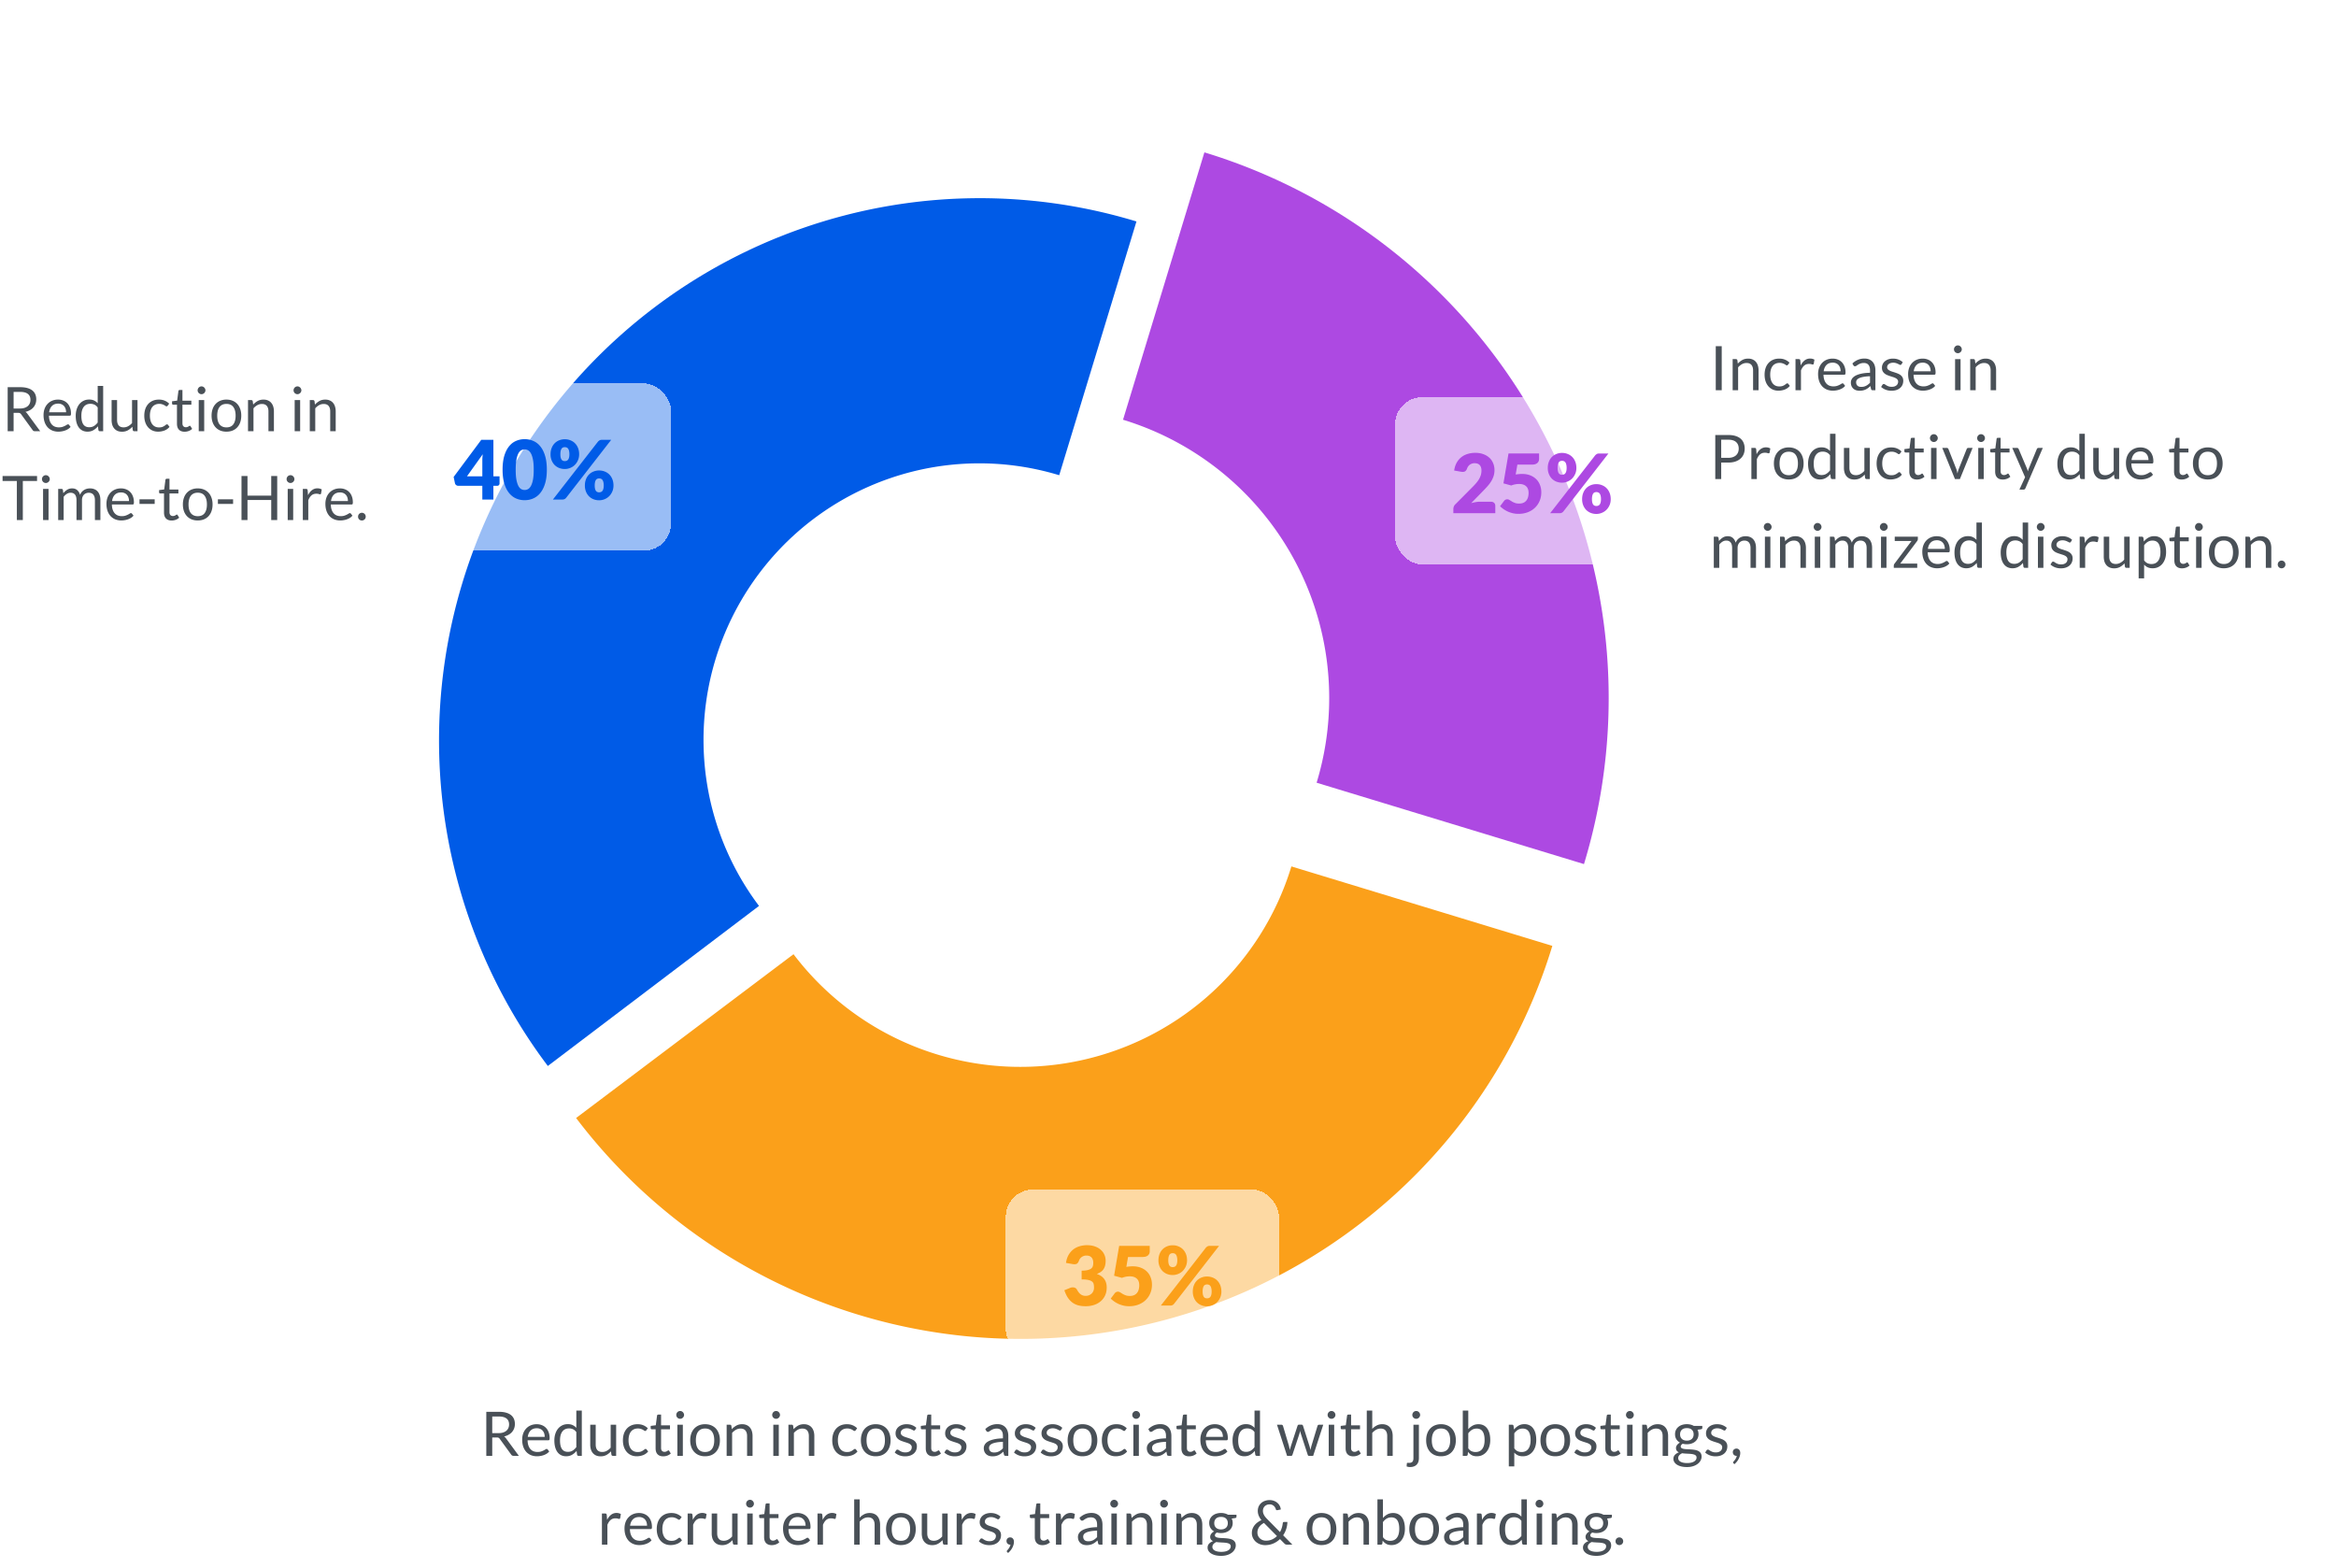
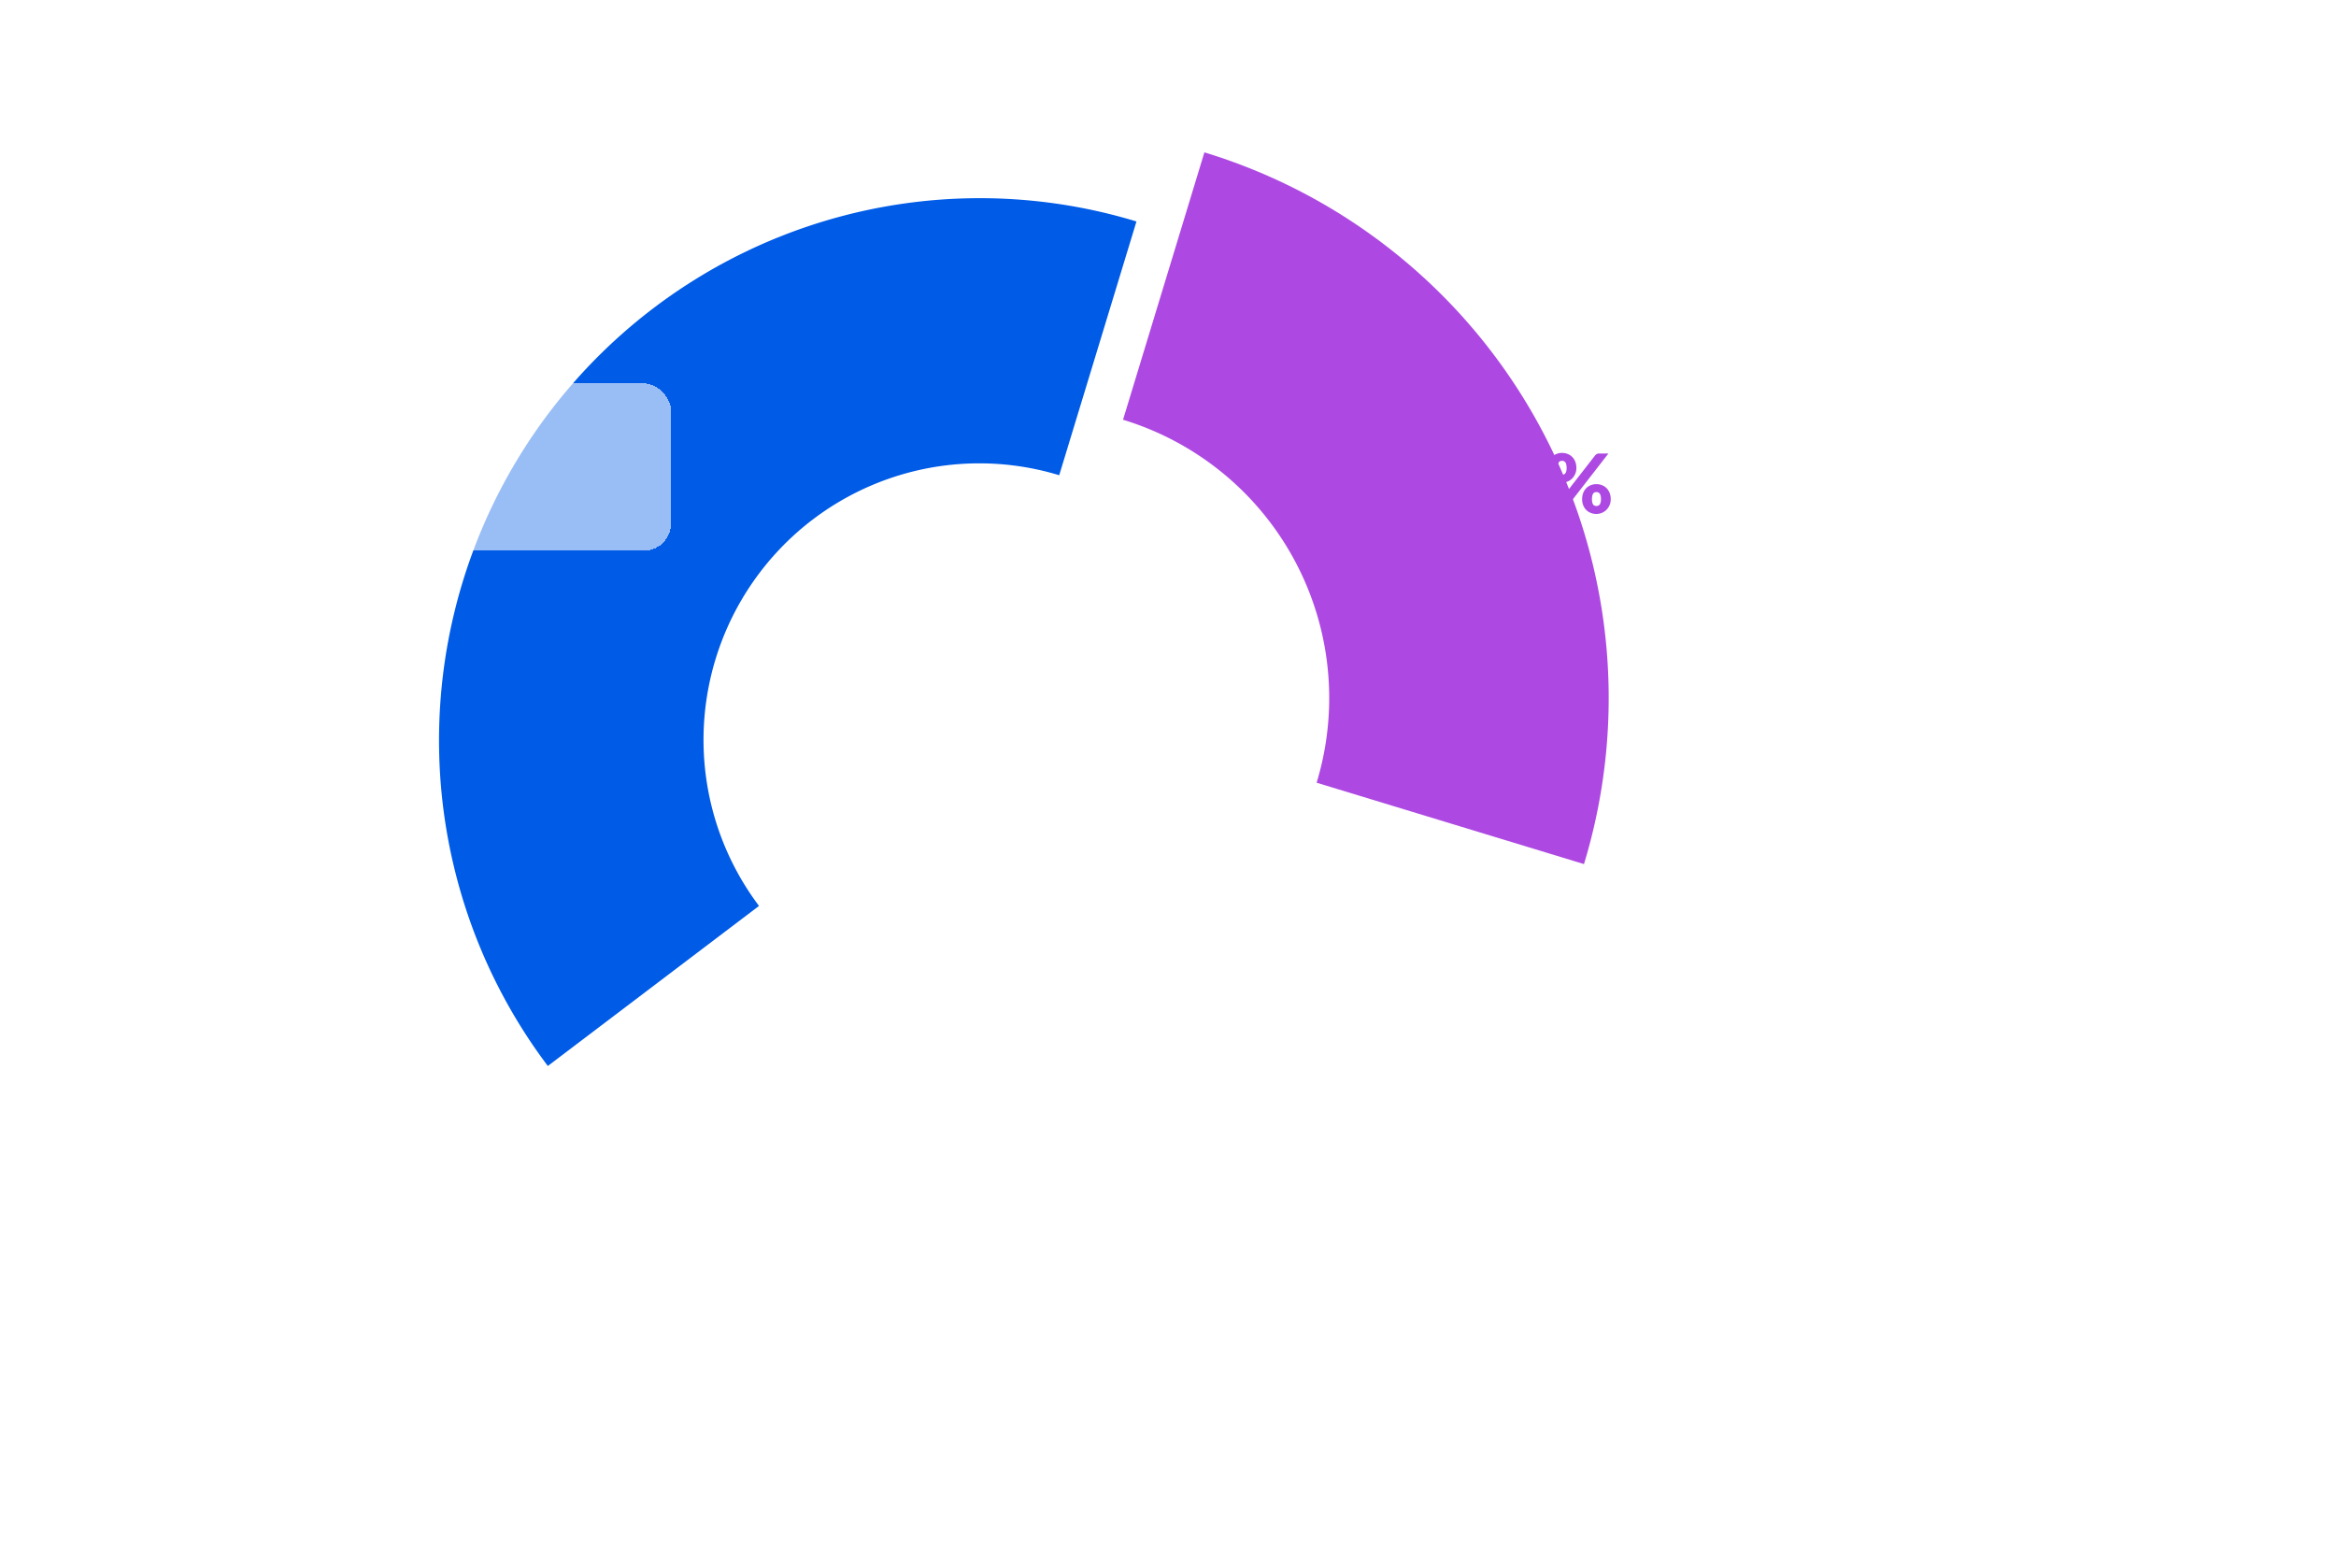
<svg xmlns="http://www.w3.org/2000/svg" width="684" height="459" fill="none">
-   <path fill="#495057" d="M144.131 420.879v5.382h-1.737v-12.897h3.645q1.224 0 2.115.252.891.243 1.467.711.585.468.864 1.134.279.657.279 1.476 0 .684-.216 1.278a3.4 3.4 0 0 1-.63 1.071q-.405.468-.999.801-.585.333-1.332.504.324.189.576.549l3.762 5.121h-1.548q-.477 0-.702-.369l-3.348-4.608a.9.9 0 0 0-.333-.306q-.18-.099-.54-.099zm0-1.269h1.827q.765 0 1.341-.18.585-.189.972-.522.396-.342.594-.81a2.6 2.6 0 0 0 .198-1.035q0-1.152-.765-1.737-.756-.585-2.259-.585h-1.908zm13.024-2.61q.819 0 1.512.279.693.27 1.197.792.504.513.783 1.278.288.756.288 1.728 0 .378-.081.504t-.306.126h-6.066q.018.864.234 1.503t.594 1.071q.378.423.9.639a3.2 3.2 0 0 0 1.17.207q.603 0 1.035-.135a5.2 5.2 0 0 0 1.278-.603q.216-.144.369-.144.198 0 .306.153l.45.585a3.1 3.1 0 0 1-.711.63 4.5 4.5 0 0 1-.891.432 5.3 5.3 0 0 1-.972.252q-.504.09-.999.09a4.7 4.7 0 0 1-1.746-.315 3.95 3.95 0 0 1-1.377-.936 4.4 4.4 0 0 1-.9-1.53q-.324-.909-.324-2.088 0-.954.288-1.782.297-.828.846-1.431a3.8 3.8 0 0 1 1.341-.954q.792-.351 1.782-.351m.036 1.179q-1.161 0-1.827.675-.666.666-.828 1.854h4.959q0-.558-.153-1.017a2.2 2.2 0 0 0-.45-.801 1.94 1.94 0 0 0-.729-.522 2.4 2.4 0 0 0-.972-.189m12.212 8.082q-.342 0-.432-.333l-.144-1.107q-.585.711-1.341 1.143-.747.423-1.719.423-.783 0-1.422-.297a3 3 0 0 1-1.089-.891q-.45-.585-.693-1.458t-.243-2.007q0-1.008.27-1.872.27-.873.774-1.512a3.65 3.65 0 0 1 1.242-.999q.729-.369 1.656-.369.837 0 1.431.288.594.279 1.062.792v-5.058h1.602v13.257zm-3.105-1.17q.783 0 1.368-.36.594-.36 1.089-1.017v-4.41q-.441-.594-.972-.828a2.7 2.7 0 0 0-1.161-.243q-1.278 0-1.962.909t-.684 2.592q0 .891.153 1.53.153.63.45 1.044.297.405.729.594t.99.189m8.129-7.947v5.814q0 1.035.477 1.602t1.44.567q.702 0 1.323-.333a4.1 4.1 0 0 0 1.143-.927v-6.723h1.602v9.117h-.954q-.342 0-.432-.333l-.126-.981q-.594.657-1.332 1.062-.738.396-1.692.396-.747 0-1.323-.243a2.7 2.7 0 0 1-.954-.702 3 3 0 0 1-.585-1.089 5 5 0 0 1-.189-1.413v-5.814zm14.835 1.62a.7.7 0 0 1-.144.153.34.34 0 0 1-.207.054.55.55 0 0 1-.297-.108 3.119 3.119 0 0 0-.99-.495 2.6 2.6 0 0 0-.846-.117q-.666 0-1.179.243-.513.234-.864.684-.342.45-.522 1.089a5.5 5.5 0 0 0-.171 1.431q0 .828.189 1.476.189.639.531 1.08.342.432.828.666.495.225 1.107.225.585 0 .963-.135.378-.144.63-.315t.414-.306a.5.5 0 0 1 .324-.144q.207 0 .306.153l.45.585a3.5 3.5 0 0 1-1.485 1.071 5.3 5.3 0 0 1-1.881.333q-.855 0-1.593-.315a3.7 3.7 0 0 1-1.269-.909 4.4 4.4 0 0 1-.855-1.476q-.306-.873-.306-1.989 0-1.017.279-1.881a4.3 4.3 0 0 1 .828-1.485 3.8 3.8 0 0 1 1.35-.981q.801-.351 1.836-.351.954 0 1.692.315a4 4 0 0 1 1.305.873zm4.946 7.641q-1.08 0-1.665-.603-.576-.603-.576-1.737v-5.58h-1.098a.37.37 0 0 1-.243-.081q-.099-.09-.099-.27v-.639l1.494-.189.369-2.817a.32.32 0 0 1 .117-.216.36.36 0 0 1 .252-.09h.81v3.141h2.61v1.161h-2.61v5.472q0 .576.279.855a.97.97 0 0 0 .72.279q.252 0 .432-.063.189-.072.324-.153t.225-.144q.099-.072.171-.072.126 0 .225.153l.468.765a3 3 0 0 1-.999.612q-.585.216-1.206.216m5.734-9.261v9.117h-1.602v-9.117zm.36-2.862q0 .234-.099.441-.09.198-.252.36a1.2 1.2 0 0 1-.36.243q-.207.09-.441.09t-.441-.09a1.3 1.3 0 0 1-.36-.243 1.3 1.3 0 0 1-.243-.36 1.1 1.1 0 0 1-.09-.441q0-.234.09-.441.09-.216.243-.369.162-.162.36-.252.207-.09.441-.09a1.1 1.1 0 0 1 .801.342q.162.153.252.369.099.207.099.441m6.153 2.718q.999 0 1.8.333.81.333 1.368.945.567.612.864 1.485.306.864.306 1.935 0 1.08-.306 1.944a4.1 4.1 0 0 1-.864 1.476 3.75 3.75 0 0 1-1.368.945q-.801.324-1.8.324a4.8 4.8 0 0 1-1.809-.324 3.86 3.86 0 0 1-1.368-.945 4.2 4.2 0 0 1-.873-1.476q-.306-.864-.306-1.944 0-1.071.306-1.935a4.2 4.2 0 0 1 .873-1.485 3.86 3.86 0 0 1 1.368-.945 4.7 4.7 0 0 1 1.809-.333m0 8.136q1.35 0 2.016-.9.666-.909.666-2.529 0-1.629-.666-2.538t-2.016-.909q-.684 0-1.188.234a2.26 2.26 0 0 0-.846.675q-.333.441-.504 1.089a6 6 0 0 0-.162 1.449q0 .81.162 1.449.171.639.504 1.08.342.432.846.666t1.188.234m6.312 1.125v-9.117h.954q.342 0 .432.333l.126.99a5.2 5.2 0 0 1 1.323-1.062q.738-.405 1.701-.405.747 0 1.314.252.576.243.954.702.387.45.585 1.089t.198 1.413v5.805h-1.602v-5.805q0-1.035-.477-1.602-.468-.576-1.44-.576-.711 0-1.332.342a4.4 4.4 0 0 0-1.134.927v6.714zm15.265-9.117v9.117h-1.602v-9.117zm.36-2.862q0 .234-.099.441-.09.198-.252.36a1.2 1.2 0 0 1-.36.243q-.207.09-.441.09t-.441-.09a1.3 1.3 0 0 1-.36-.243 1.3 1.3 0 0 1-.243-.36 1.1 1.1 0 0 1-.09-.441q0-.234.09-.441.09-.216.243-.369.162-.162.36-.252.207-.09.441-.09a1.1 1.1 0 0 1 .801.342q.162.153.252.369.099.207.099.441m2.463 11.979v-9.117h.954q.342 0 .432.333l.126.99a5.2 5.2 0 0 1 1.323-1.062q.738-.405 1.701-.405.747 0 1.314.252.576.243.954.702.387.45.585 1.089t.198 1.413v5.805h-1.602v-5.805q0-1.035-.477-1.602-.468-.576-1.44-.576-.711 0-1.332.342a4.4 4.4 0 0 0-1.134.927v6.714zm19.701-7.497a.7.7 0 0 1-.144.153.34.34 0 0 1-.207.054.55.55 0 0 1-.297-.108 3.119 3.119 0 0 0-.99-.495 2.6 2.6 0 0 0-.846-.117q-.666 0-1.179.243-.513.234-.864.684-.342.45-.522 1.089a5.5 5.5 0 0 0-.171 1.431q0 .828.189 1.476.189.639.531 1.08.342.432.828.666.495.225 1.107.225.585 0 .963-.135.378-.144.63-.315t.414-.306a.5.5 0 0 1 .324-.144q.207 0 .306.153l.45.585a3.5 3.5 0 0 1-1.485 1.071 5.3 5.3 0 0 1-1.881.333q-.855 0-1.593-.315a3.7 3.7 0 0 1-1.269-.909 4.4 4.4 0 0 1-.855-1.476q-.306-.873-.306-1.989 0-1.017.279-1.881a4.3 4.3 0 0 1 .828-1.485 3.8 3.8 0 0 1 1.35-.981q.801-.351 1.836-.351.954 0 1.692.315a4 4 0 0 1 1.305.873zM256.43 417q.999 0 1.8.333.81.333 1.368.945.567.612.864 1.485.306.864.306 1.935 0 1.08-.306 1.944a4.1 4.1 0 0 1-.864 1.476 3.75 3.75 0 0 1-1.368.945q-.801.324-1.8.324a4.8 4.8 0 0 1-1.809-.324 3.86 3.86 0 0 1-1.368-.945 4.2 4.2 0 0 1-.873-1.476q-.306-.864-.306-1.944 0-1.071.306-1.935a4.2 4.2 0 0 1 .873-1.485 3.86 3.86 0 0 1 1.368-.945 4.7 4.7 0 0 1 1.809-.333m0 8.136q1.35 0 2.016-.9.666-.909.666-2.529 0-1.629-.666-2.538t-2.016-.909q-.684 0-1.188.234a2.26 2.26 0 0 0-.846.675q-.333.441-.504 1.089a6 6 0 0 0-.162 1.449q0 .81.162 1.449.171.639.504 1.08.342.432.846.666t1.188.234m11.532-6.489a.36.36 0 0 1-.333.198.6.6 0 0 1-.306-.099 5 5 0 0 0-.423-.216 3.2 3.2 0 0 0-.585-.225 2.7 2.7 0 0 0-.81-.108q-.405 0-.729.108a1.7 1.7 0 0 0-.558.279q-.225.18-.351.423a1.1 1.1 0 0 0-.117.513q0 .351.198.585.207.234.54.405t.756.306q.423.126.864.279.45.144.873.324t.756.45.531.666q.207.387.207.936 0 .63-.225 1.17-.225.531-.666.927a3.3 3.3 0 0 1-1.08.612q-.639.225-1.476.225a4.7 4.7 0 0 1-1.728-.306 4.5 4.5 0 0 1-1.314-.801l.378-.612a.55.55 0 0 1 .171-.18.5.5 0 0 1 .261-.063q.162 0 .342.126t.432.279q.261.153.621.279.369.126.918.126.468 0 .819-.117.351-.126.585-.333t.342-.477q.117-.27.117-.576a.92.92 0 0 0-.207-.621 1.6 1.6 0 0 0-.531-.423 4 4 0 0 0-.765-.306l-.873-.279a12 12 0 0 1-.873-.324 3.2 3.2 0 0 1-.756-.468 2.2 2.2 0 0 1-.54-.684q-.198-.414-.198-.999 0-.522.216-.999.216-.486.63-.846a3.1 3.1 0 0 1 1.017-.585 4.1 4.1 0 0 1 1.377-.216q.9 0 1.611.288.72.279 1.242.774zm5.347 7.758q-1.08 0-1.665-.603-.576-.603-.576-1.737v-5.58h-1.098a.37.37 0 0 1-.243-.081q-.099-.09-.099-.27v-.639l1.494-.189.369-2.817a.32.32 0 0 1 .117-.216.36.36 0 0 1 .252-.09h.81v3.141h2.61v1.161h-2.61v5.472q0 .576.279.855a.97.97 0 0 0 .72.279q.252 0 .432-.063.189-.072.324-.153t.225-.144q.099-.072.171-.072.126 0 .225.153l.468.765a3 3 0 0 1-.999.612q-.585.216-1.206.216m9.172-7.758a.36.36 0 0 1-.333.198.6.6 0 0 1-.306-.099 5 5 0 0 0-.423-.216 3.2 3.2 0 0 0-.585-.225 2.7 2.7 0 0 0-.81-.108q-.405 0-.729.108a1.7 1.7 0 0 0-.558.279q-.225.18-.351.423a1.1 1.1 0 0 0-.117.513q0 .351.198.585.207.234.54.405t.756.306q.423.126.864.279.45.144.873.324t.756.45.531.666q.207.387.207.936 0 .63-.225 1.17-.225.531-.666.927a3.3 3.3 0 0 1-1.08.612q-.639.225-1.476.225a4.7 4.7 0 0 1-1.728-.306 4.5 4.5 0 0 1-1.314-.801l.378-.612a.55.55 0 0 1 .171-.18.5.5 0 0 1 .261-.063q.162 0 .342.126t.432.279q.261.153.621.279.369.126.918.126.468 0 .819-.117.351-.126.585-.333t.342-.477q.117-.27.117-.576a.92.92 0 0 0-.207-.621 1.6 1.6 0 0 0-.531-.423 4 4 0 0 0-.765-.306l-.873-.279a12 12 0 0 1-.873-.324 3.2 3.2 0 0 1-.756-.468 2.2 2.2 0 0 1-.54-.684q-.198-.414-.198-.999 0-.522.216-.999.216-.486.63-.846a3.1 3.1 0 0 1 1.017-.585 4.1 4.1 0 0 1 1.377-.216q.9 0 1.611.288.72.279 1.242.774zm12.761 7.614h-.711a.85.85 0 0 1-.378-.072q-.144-.072-.189-.306l-.18-.846q-.36.324-.702.585a4.4 4.4 0 0 1-.72.432 4 4 0 0 1-.81.261q-.423.09-.945.09a3.4 3.4 0 0 1-.999-.144 2.3 2.3 0 0 1-.801-.45 2.2 2.2 0 0 1-.549-.747 2.7 2.7 0 0 1-.198-1.08q0-.54.297-1.035.297-.504.954-.891.666-.387 1.737-.63 1.071-.252 2.619-.288v-.711q0-1.062-.459-1.602-.45-.549-1.341-.549-.585 0-.99.153a3.6 3.6 0 0 0-.693.333q-.288.18-.504.333a.72.72 0 0 1-.414.144.5.5 0 0 1-.288-.081.7.7 0 0 1-.189-.216l-.288-.513a5.2 5.2 0 0 1 1.629-1.089 5 5 0 0 1 1.935-.36q.765 0 1.359.252t.999.702.612 1.089.207 1.404zm-4.158-.981q.423 0 .774-.081.351-.09.657-.243.315-.162.594-.387a5 5 0 0 0 .558-.513v-1.899q-1.107.036-1.881.18-.774.135-1.26.36t-.711.531a1.16 1.16 0 0 0-.216.684q0 .36.117.621t.315.432q.198.162.468.243.27.072.585.072m11.805-6.633a.36.36 0 0 1-.333.198.6.6 0 0 1-.306-.099 5 5 0 0 0-.423-.216 3.2 3.2 0 0 0-.585-.225 2.7 2.7 0 0 0-.81-.108q-.405 0-.729.108a1.7 1.7 0 0 0-.558.279q-.225.18-.351.423a1.1 1.1 0 0 0-.117.513q0 .351.198.585.207.234.54.405t.756.306q.423.126.864.279.45.144.873.324t.756.45.531.666q.207.387.207.936 0 .63-.225 1.17-.225.531-.666.927a3.3 3.3 0 0 1-1.08.612q-.639.225-1.476.225a4.7 4.7 0 0 1-1.728-.306 4.5 4.5 0 0 1-1.314-.801l.378-.612a.55.55 0 0 1 .171-.18.5.5 0 0 1 .261-.063q.162 0 .342.126t.432.279q.261.153.621.279.369.126.918.126.468 0 .819-.117.351-.126.585-.333t.342-.477q.117-.27.117-.576a.92.92 0 0 0-.207-.621 1.6 1.6 0 0 0-.531-.423 4 4 0 0 0-.765-.306l-.873-.279a12 12 0 0 1-.873-.324 3.2 3.2 0 0 1-.756-.468 2.2 2.2 0 0 1-.54-.684q-.198-.414-.198-.999 0-.522.216-.999.216-.486.63-.846a3.1 3.1 0 0 1 1.017-.585 4.1 4.1 0 0 1 1.377-.216q.9 0 1.611.288.72.279 1.242.774zm7.805 0a.36.36 0 0 1-.333.198.6.6 0 0 1-.306-.099 5 5 0 0 0-.423-.216 3.2 3.2 0 0 0-.585-.225 2.7 2.7 0 0 0-.81-.108q-.405 0-.729.108a1.7 1.7 0 0 0-.558.279q-.225.18-.351.423a1.1 1.1 0 0 0-.117.513q0 .351.198.585.207.234.54.405t.756.306q.423.126.864.279.45.144.873.324t.756.45.531.666q.207.387.207.936 0 .63-.225 1.17-.225.531-.666.927a3.3 3.3 0 0 1-1.08.612q-.639.225-1.476.225a4.7 4.7 0 0 1-1.728-.306 4.5 4.5 0 0 1-1.314-.801l.378-.612a.55.55 0 0 1 .171-.18.5.5 0 0 1 .261-.063q.162 0 .342.126t.432.279q.261.153.621.279.369.126.918.126.468 0 .819-.117.351-.126.585-.333t.342-.477q.117-.27.117-.576a.92.92 0 0 0-.207-.621 1.6 1.6 0 0 0-.531-.423 4 4 0 0 0-.765-.306l-.873-.279a12 12 0 0 1-.873-.324 3.2 3.2 0 0 1-.756-.468 2.2 2.2 0 0 1-.54-.684q-.198-.414-.198-.999 0-.522.216-.999.216-.486.63-.846a3.1 3.1 0 0 1 1.017-.585 4.1 4.1 0 0 1 1.377-.216q.9 0 1.611.288.72.279 1.242.774zm6.275-1.647q.999 0 1.8.333.81.333 1.368.945.567.612.864 1.485.306.864.306 1.935 0 1.08-.306 1.944a4.1 4.1 0 0 1-.864 1.476 3.75 3.75 0 0 1-1.368.945q-.801.324-1.8.324a4.8 4.8 0 0 1-1.809-.324 3.86 3.86 0 0 1-1.368-.945 4.2 4.2 0 0 1-.873-1.476q-.306-.864-.306-1.944 0-1.071.306-1.935a4.2 4.2 0 0 1 .873-1.485 3.86 3.86 0 0 1 1.368-.945 4.7 4.7 0 0 1 1.809-.333m0 8.136q1.35 0 2.016-.9.666-.909.666-2.529 0-1.629-.666-2.538t-2.016-.909q-.684 0-1.188.234a2.26 2.26 0 0 0-.846.675q-.333.441-.504 1.089a6 6 0 0 0-.162 1.449q0 .81.162 1.449.171.639.504 1.08.342.432.846.666t1.188.234m12.531-6.372a.7.7 0 0 1-.144.153.34.34 0 0 1-.207.054.55.55 0 0 1-.297-.108 3.119 3.119 0 0 0-.99-.495 2.6 2.6 0 0 0-.846-.117q-.666 0-1.179.243-.513.234-.864.684-.342.45-.522 1.089a5.5 5.5 0 0 0-.171 1.431q0 .828.189 1.476.189.639.531 1.08.342.432.828.666.495.225 1.107.225.585 0 .963-.135.378-.144.63-.315t.414-.306a.5.5 0 0 1 .324-.144q.207 0 .306.153l.45.585a3.5 3.5 0 0 1-1.485 1.071 5.3 5.3 0 0 1-1.881.333q-.855 0-1.593-.315a3.7 3.7 0 0 1-1.269-.909 4.4 4.4 0 0 1-.855-1.476q-.306-.873-.306-1.989 0-1.017.279-1.881a4.3 4.3 0 0 1 .828-1.485 3.8 3.8 0 0 1 1.35-.981q.801-.351 1.836-.351.954 0 1.692.315a4 4 0 0 1 1.305.873zm3.965-1.62v9.117h-1.602v-9.117zm.36-2.862q0 .234-.099.441-.09.198-.252.36a1.2 1.2 0 0 1-.36.243q-.207.09-.441.09t-.441-.09a1.3 1.3 0 0 1-.36-.243 1.3 1.3 0 0 1-.243-.36 1.1 1.1 0 0 1-.09-.441q0-.234.09-.441.09-.216.243-.369.162-.162.36-.252.207-.09.441-.09a1.1 1.1 0 0 1 .801.342q.162.153.252.369.099.207.099.441m9.16 11.979h-.711a.85.85 0 0 1-.378-.072q-.144-.072-.189-.306l-.18-.846q-.36.324-.702.585a4.4 4.4 0 0 1-.72.432 4 4 0 0 1-.81.261q-.423.09-.945.09a3.4 3.4 0 0 1-.999-.144 2.3 2.3 0 0 1-.801-.45 2.2 2.2 0 0 1-.549-.747 2.7 2.7 0 0 1-.198-1.08q0-.54.297-1.035.297-.504.954-.891.666-.387 1.737-.63 1.071-.252 2.619-.288v-.711q0-1.062-.459-1.602-.45-.549-1.341-.549-.585 0-.99.153a3.6 3.6 0 0 0-.693.333q-.288.18-.504.333a.72.72 0 0 1-.414.144.5.5 0 0 1-.288-.081.7.7 0 0 1-.189-.216l-.288-.513a5.2 5.2 0 0 1 1.629-1.089 5 5 0 0 1 1.935-.36q.765 0 1.359.252t.999.702.612 1.089.207 1.404zm-4.158-.981q.423 0 .774-.081.351-.09.657-.243.315-.162.594-.387a5 5 0 0 0 .558-.513v-1.899q-1.107.036-1.881.18-.774.135-1.26.36t-.711.531a1.16 1.16 0 0 0-.216.684q0 .36.117.621t.315.432q.198.162.468.243.27.072.585.072m9.348 1.125q-1.08 0-1.665-.603-.576-.603-.576-1.737v-5.58h-1.098a.37.37 0 0 1-.243-.081q-.099-.09-.099-.27v-.639l1.494-.189.369-2.817a.32.32 0 0 1 .117-.216.36.36 0 0 1 .252-.09h.81v3.141h2.61v1.161h-2.61v5.472q0 .576.279.855a.97.97 0 0 0 .72.279q.252 0 .432-.063.189-.072.324-.153t.225-.144q.099-.072.171-.072.126 0 .225.153l.468.765a3 3 0 0 1-.999.612q-.585.216-1.206.216m7.561-9.405q.819 0 1.512.279.693.27 1.197.792.504.513.783 1.278.288.756.288 1.728 0 .378-.081.504t-.306.126h-6.067q.02.864.235 1.503.216.639.594 1.071.378.423.9.639a3.2 3.2 0 0 0 1.17.207q.603 0 1.035-.135a5.2 5.2 0 0 0 1.278-.603q.216-.144.369-.144.198 0 .306.153l.45.585a3.1 3.1 0 0 1-.711.63 4.5 4.5 0 0 1-.891.432 5.3 5.3 0 0 1-.972.252q-.504.09-.999.09a4.7 4.7 0 0 1-1.746-.315 3.95 3.95 0 0 1-1.377-.936 4.4 4.4 0 0 1-.9-1.53q-.324-.909-.324-2.088 0-.954.288-1.782.297-.828.846-1.431a3.8 3.8 0 0 1 1.341-.954q.792-.351 1.782-.351m.035 1.179q-1.16 0-1.826.675-.666.666-.828 1.854h4.959q0-.558-.153-1.017a2.2 2.2 0 0 0-.45-.801 1.94 1.94 0 0 0-.729-.522 2.4 2.4 0 0 0-.973-.189m12.212 8.082q-.342 0-.432-.333l-.144-1.107q-.585.711-1.341 1.143-.747.423-1.719.423-.783 0-1.422-.297a3 3 0 0 1-1.089-.891q-.45-.585-.693-1.458t-.243-2.007q0-1.008.27-1.872.27-.873.774-1.512a3.65 3.65 0 0 1 1.242-.999q.729-.369 1.656-.369.837 0 1.431.288.594.279 1.062.792v-5.058h1.602v13.257zm-3.105-1.17q.783 0 1.368-.36.594-.36 1.089-1.017v-4.41q-.441-.594-.972-.828a2.7 2.7 0 0 0-1.161-.243q-1.278 0-1.962.909t-.684 2.592q0 .891.153 1.53.153.63.45 1.044.297.405.729.594t.99.189m9.035-7.947h1.26q.198 0 .324.099a.5.5 0 0 1 .171.234l1.746 5.868q.072.324.135.63.063.297.108.603.072-.306.162-.603.09-.306.189-.63l1.926-5.904a.5.5 0 0 1 .153-.225.46.46 0 0 1 .288-.09h.693q.18 0 .297.09t.162.225l1.881 5.904q.099.315.171.621.081.306.153.603.045-.297.117-.621a10 10 0 0 1 .153-.603l1.782-5.868a.44.44 0 0 1 .171-.234.47.47 0 0 1 .297-.099h1.206l-2.952 9.117h-1.269q-.234 0-.324-.306l-2.016-6.183a4 4 0 0 1-.117-.414l-.09-.423-.09.423q-.045.216-.117.423l-2.043 6.174q-.099.306-.369.306h-1.206zm16.751 0v9.117h-1.602v-9.117zm.36-2.862q0 .234-.099.441-.09.198-.252.36a1.2 1.2 0 0 1-.36.243q-.207.09-.441.09t-.441-.09a1.3 1.3 0 0 1-.36-.243 1.3 1.3 0 0 1-.243-.36 1.1 1.1 0 0 1-.09-.441q0-.234.09-.441.09-.216.243-.369.162-.162.36-.252.207-.09.441-.09a1.1 1.1 0 0 1 .801.342q.162.153.252.369.099.207.099.441m5.227 12.123q-1.08 0-1.665-.603-.576-.603-.576-1.737v-5.58h-1.098a.37.37 0 0 1-.243-.081q-.099-.09-.099-.27v-.639l1.494-.189.369-2.817a.32.32 0 0 1 .117-.216.36.36 0 0 1 .252-.09h.81v3.141h2.61v1.161h-2.61v5.472q0 .576.279.855a.97.97 0 0 0 .72.279q.252 0 .432-.063.189-.072.324-.153t.225-.144q.099-.072.171-.072.126 0 .225.153l.468.765a3 3 0 0 1-.999.612q-.585.216-1.206.216m3.952-.144v-13.257h1.602v5.364q.585-.621 1.296-.99.711-.378 1.638-.378.747 0 1.314.252.576.243.954.702.387.45.585 1.089t.198 1.413v5.805h-1.602v-5.805q0-1.035-.477-1.602-.468-.576-1.44-.576-.711 0-1.332.342a4.4 4.4 0 0 0-1.134.927v6.714zm15.264-9.117v9.792q0 .549-.144 1.017a2.15 2.15 0 0 1-.459.828 2.05 2.05 0 0 1-.801.549q-.486.207-1.17.207-.297 0-.54-.045a3 3 0 0 1-.486-.135l.072-.864q.018-.117.081-.153a.5.5 0 0 1 .198-.027h.153q.081.009.198.009.702 0 .999-.333.297-.324.297-1.053v-9.792zm.36-2.862q0 .234-.099.441-.09.198-.252.36a1.2 1.2 0 0 1-.36.243q-.207.09-.441.09t-.441-.09a1.3 1.3 0 0 1-.36-.243 1.3 1.3 0 0 1-.243-.36 1.1 1.1 0 0 1-.09-.441q0-.234.09-.441.09-.216.243-.369.162-.162.36-.252.207-.09.441-.09a1.1 1.1 0 0 1 .801.342q.162.153.252.369.099.207.099.441m6.118 2.718q.999 0 1.8.333.81.333 1.368.945.567.612.864 1.485.306.864.306 1.935 0 1.08-.306 1.944a4.1 4.1 0 0 1-.864 1.476 3.75 3.75 0 0 1-1.368.945q-.801.324-1.8.324a4.8 4.8 0 0 1-1.809-.324 3.86 3.86 0 0 1-1.368-.945 4.2 4.2 0 0 1-.873-1.476q-.306-.864-.306-1.944 0-1.071.306-1.935a4.2 4.2 0 0 1 .873-1.485 3.86 3.86 0 0 1 1.368-.945 4.7 4.7 0 0 1 1.809-.333m0 8.136q1.35 0 2.016-.9.666-.909.666-2.529 0-1.629-.666-2.538t-2.016-.909q-.684 0-1.188.234a2.26 2.26 0 0 0-.846.675q-.333.441-.504 1.089a6 6 0 0 0-.162 1.449q0 .81.162 1.449.171.639.504 1.08.342.432.846.666t1.188.234m6.366 1.125v-13.257h1.611v5.454q.567-.657 1.296-1.053.738-.405 1.683-.405.792 0 1.431.297t1.089.891q.45.585.693 1.458.243.864.243 1.998 0 1.008-.27 1.881a4.5 4.5 0 0 1-.783 1.503q-.504.63-1.242.999-.729.36-1.647.36-.882 0-1.503-.342a3.4 3.4 0 0 1-1.071-.954l-.081.828q-.072.342-.414.342zm4.068-7.983q-.783 0-1.377.36-.585.36-1.08 1.017v4.41q.432.594.954.837a2.8 2.8 0 0 0 1.179.243q1.278 0 1.962-.909t.684-2.592q0-.891-.162-1.53-.153-.639-.45-1.044a1.76 1.76 0 0 0-.729-.603 2.4 2.4 0 0 0-.981-.189m9.414 11.07v-12.204h.954q.342 0 .432.333l.135 1.08q.585-.711 1.332-1.143.756-.432 1.737-.432.783 0 1.422.306.639.297 1.089.891.45.585.693 1.458t.243 2.007q0 1.008-.27 1.881a4.6 4.6 0 0 1-.774 1.503q-.504.63-1.242.999-.729.36-1.647.36-.846 0-1.449-.279a3.3 3.3 0 0 1-1.053-.792v4.032zm4.059-11.07q-.783 0-1.377.36-.585.36-1.08 1.017v4.41q.441.594.963.837a2.8 2.8 0 0 0 1.179.243q1.269 0 1.953-.909t.684-2.592q0-.891-.162-1.53-.153-.639-.45-1.044a1.76 1.76 0 0 0-.729-.603 2.4 2.4 0 0 0-.981-.189m9.562-1.278q.999 0 1.8.333.81.333 1.368.945.567.612.864 1.485.306.864.306 1.935 0 1.08-.306 1.944a4.1 4.1 0 0 1-.864 1.476 3.75 3.75 0 0 1-1.368.945q-.801.324-1.8.324a4.8 4.8 0 0 1-1.809-.324 3.86 3.86 0 0 1-1.368-.945 4.2 4.2 0 0 1-.873-1.476q-.306-.864-.306-1.944 0-1.071.306-1.935a4.2 4.2 0 0 1 .873-1.485 3.86 3.86 0 0 1 1.368-.945 4.7 4.7 0 0 1 1.809-.333m0 8.136q1.35 0 2.016-.9.666-.909.666-2.529 0-1.629-.666-2.538t-2.016-.909q-.684 0-1.188.234a2.26 2.26 0 0 0-.846.675q-.333.441-.504 1.089a6 6 0 0 0-.162 1.449q0 .81.162 1.449.171.639.504 1.08.342.432.846.666t1.188.234m11.532-6.489a.36.36 0 0 1-.333.198.6.6 0 0 1-.306-.099 5 5 0 0 0-.423-.216 3.2 3.2 0 0 0-.585-.225 2.7 2.7 0 0 0-.81-.108q-.405 0-.729.108a1.7 1.7 0 0 0-.558.279q-.225.18-.351.423a1.1 1.1 0 0 0-.117.513q0 .351.198.585.207.234.54.405t.756.306q.423.126.864.279.45.144.873.324t.756.45.531.666q.207.387.207.936 0 .63-.225 1.17-.225.531-.666.927a3.3 3.3 0 0 1-1.08.612q-.639.225-1.476.225a4.7 4.7 0 0 1-1.728-.306 4.5 4.5 0 0 1-1.314-.801l.378-.612a.55.55 0 0 1 .171-.18.5.5 0 0 1 .261-.063q.162 0 .342.126t.432.279q.261.153.621.279.369.126.918.126.468 0 .819-.117.351-.126.585-.333t.342-.477q.117-.27.117-.576a.92.92 0 0 0-.207-.621 1.6 1.6 0 0 0-.531-.423 4 4 0 0 0-.765-.306l-.873-.279a12 12 0 0 1-.873-.324 3.2 3.2 0 0 1-.756-.468 2.2 2.2 0 0 1-.54-.684q-.198-.414-.198-.999 0-.522.216-.999.216-.486.63-.846a3.1 3.1 0 0 1 1.017-.585 4.1 4.1 0 0 1 1.377-.216q.9 0 1.611.288.72.279 1.242.774zm5.348 7.758q-1.08 0-1.665-.603-.576-.603-.576-1.737v-5.58h-1.098a.37.37 0 0 1-.243-.081q-.099-.09-.099-.27v-.639l1.494-.189.369-2.817a.32.32 0 0 1 .117-.216.36.36 0 0 1 .252-.09h.81v3.141h2.61v1.161h-2.61v5.472q0 .576.279.855a.97.97 0 0 0 .72.279q.252 0 .432-.063.189-.072.324-.153t.225-.144q.099-.072.171-.072.126 0 .225.153l.468.765a3 3 0 0 1-.999.612q-.585.216-1.206.216m5.734-9.261v9.117h-1.602v-9.117zm.36-2.862q0 .234-.099.441-.09.198-.252.36a1.2 1.2 0 0 1-.36.243q-.207.09-.441.09t-.441-.09a1.3 1.3 0 0 1-.36-.243 1.3 1.3 0 0 1-.243-.36 1.1 1.1 0 0 1-.09-.441q0-.234.09-.441.09-.216.243-.369.162-.162.36-.252.207-.09.441-.09a1.1 1.1 0 0 1 .801.342q.162.153.252.369.099.207.099.441m2.463 11.979v-9.117h.954q.342 0 .432.333l.126.99a5.2 5.2 0 0 1 1.323-1.062q.738-.405 1.701-.405.747 0 1.314.252.576.243.954.702.387.45.585 1.089t.198 1.413v5.805h-1.602v-5.805q0-1.035-.477-1.602-.468-.576-1.44-.576-.711 0-1.332.342a4.4 4.4 0 0 0-1.134.927v6.714zm13.071-9.27q.594 0 1.107.135.522.126.945.378h2.475v.594q0 .297-.378.378l-1.035.144q.306.585.306 1.305 0 .666-.261 1.215-.252.54-.711.927-.45.387-1.08.594-.621.207-1.368.207-.639 0-1.206-.153a1.6 1.6 0 0 0-.441.387.7.7 0 0 0-.144.405q0 .324.261.495.261.162.693.234t.981.09 1.116.063q.576.036 1.125.135t.981.324.693.621.261 1.026q0 .585-.297 1.134a3 3 0 0 1-.837.972 4.2 4.2 0 0 1-1.341.684q-.792.261-1.791.261t-1.755-.198q-.747-.198-1.242-.531a2.34 2.34 0 0 1-.747-.774 1.8 1.8 0 0 1-.243-.909q0-.675.423-1.143.432-.477 1.179-.756a1.7 1.7 0 0 1-.621-.477q-.225-.306-.225-.81 0-.198.072-.405a1.7 1.7 0 0 1 .216-.423q.153-.207.369-.396a2.4 2.4 0 0 1 .504-.333 2.9 2.9 0 0 1-1.062-.999q-.378-.63-.378-1.467 0-.666.252-1.206a2.7 2.7 0 0 1 .72-.927 3.2 3.2 0 0 1 1.089-.594 4.5 4.5 0 0 1 1.395-.207m2.844 9.765q0-.342-.189-.549a1.2 1.2 0 0 0-.513-.315 3.5 3.5 0 0 0-.747-.171q-.423-.054-.891-.072l-.954-.054a9 9 0 0 1-.927-.099q-.513.243-.837.594a1.2 1.2 0 0 0-.315.837q0 .306.153.567.162.27.486.459.324.198.81.306.495.117 1.161.117.648 0 1.161-.117t.864-.333q.36-.216.549-.513t.189-.657m-2.844-4.95q.486 0 .855-.135.378-.135.63-.378t.378-.576q.126-.342.126-.747 0-.837-.513-1.332-.504-.495-1.476-.495-.963 0-1.476.495-.504.495-.504 1.332 0 .405.126.747a1.65 1.65 0 0 0 1.008.954q.369.135.846.135m11.344-3.159a.36.36 0 0 1-.333.198.6.6 0 0 1-.306-.099 5 5 0 0 0-.423-.216 3.2 3.2 0 0 0-.585-.225 2.7 2.7 0 0 0-.81-.108q-.405 0-.729.108a1.7 1.7 0 0 0-.558.279q-.225.18-.351.423a1.1 1.1 0 0 0-.117.513q0 .351.198.585.207.234.54.405t.756.306q.423.126.864.279.45.144.873.324t.756.45.531.666q.207.387.207.936 0 .63-.225 1.17-.225.531-.666.927a3.3 3.3 0 0 1-1.08.612q-.639.225-1.476.225a4.7 4.7 0 0 1-1.728-.306 4.5 4.5 0 0 1-1.314-.801l.378-.612a.55.55 0 0 1 .171-.18.5.5 0 0 1 .261-.063q.162 0 .342.126t.432.279q.261.153.621.279.369.126.918.126.468 0 .819-.117.351-.126.585-.333t.342-.477q.117-.27.117-.576a.92.92 0 0 0-.207-.621 1.6 1.6 0 0 0-.531-.423 4 4 0 0 0-.765-.306l-.873-.279a12 12 0 0 1-.873-.324 3.2 3.2 0 0 1-.756-.468 2.2 2.2 0 0 1-.54-.684q-.198-.414-.198-.999 0-.522.216-.999.216-.486.63-.846a3.1 3.1 0 0 1 1.017-.585 4.1 4.1 0 0 1 1.377-.216q.9 0 1.611.288.72.279 1.242.774zm2.117 6.507q0-.207.072-.387.081-.189.216-.324.144-.144.342-.225a1.1 1.1 0 0 1 .432-.081q.27 0 .477.099a.9.9 0 0 1 .351.279q.144.171.216.405.072.225.072.495 0 .405-.117.846a4.719 4.719 0 0 1-.873 1.692q-.315.405-.72.747l-.27-.261a.33.33 0 0 1-.117-.252q0-.117.126-.243.09-.099.225-.27a3.5 3.5 0 0 0 .549-.855 2.2 2.2 0 0 0 .18-.558h-.117q-.234 0-.423-.081a1.1 1.1 0 0 1-.333-.225 1.2 1.2 0 0 1-.216-.351 1.4 1.4 0 0 1-.072-.45m-331.134 27.107v-9.117h.918q.261 0 .36.099t.135.342l.108 1.422q.468-.954 1.152-1.485a2.56 2.56 0 0 1 1.62-.54q.378 0 .684.09.306.081.567.234l-.207 1.197q-.063.225-.279.225-.126 0-.387-.081-.261-.09-.729-.09-.837 0-1.404.486-.558.486-.936 1.413v5.805zM187.117 443q.819 0 1.512.279.693.27 1.197.792.504.513.783 1.278.288.756.288 1.728 0 .378-.081.504t-.306.126h-6.066q.018.864.234 1.503t.594 1.071q.378.423.9.639a3.2 3.2 0 0 0 1.17.207q.603 0 1.035-.135a5.2 5.2 0 0 0 1.278-.603q.216-.144.369-.144.198 0 .306.153l.45.585a3.1 3.1 0 0 1-.711.63 4.5 4.5 0 0 1-.891.432 5.3 5.3 0 0 1-.972.252q-.504.09-.999.09a4.7 4.7 0 0 1-1.746-.315 3.95 3.95 0 0 1-1.377-.936 4.4 4.4 0 0 1-.9-1.53q-.324-.909-.324-2.088 0-.954.288-1.782.297-.828.846-1.431a3.8 3.8 0 0 1 1.341-.954q.792-.351 1.782-.351m.036 1.179q-1.161 0-1.827.675-.666.666-.828 1.854h4.959q0-.558-.153-1.017a2.2 2.2 0 0 0-.45-.801 1.94 1.94 0 0 0-.729-.522 2.4 2.4 0 0 0-.972-.189m12.014.585a.7.7 0 0 1-.144.153.34.34 0 0 1-.207.054.55.55 0 0 1-.297-.108 3.119 3.119 0 0 0-.99-.495 2.6 2.6 0 0 0-.846-.117q-.666 0-1.179.243-.513.234-.864.684-.342.45-.522 1.089a5.5 5.5 0 0 0-.171 1.431q0 .828.189 1.476.189.639.531 1.08.342.432.828.666.495.225 1.107.225.585 0 .963-.135.378-.144.63-.315t.414-.306a.5.5 0 0 1 .324-.144q.207 0 .306.153l.45.585a3.5 3.5 0 0 1-1.485 1.071 5.3 5.3 0 0 1-1.881.333q-.855 0-1.593-.315a3.7 3.7 0 0 1-1.269-.909 4.4 4.4 0 0 1-.855-1.476q-.306-.873-.306-1.989 0-1.017.279-1.881a4.3 4.3 0 0 1 .828-1.485 3.8 3.8 0 0 1 1.35-.981q.801-.351 1.836-.351.954 0 1.692.315a4 4 0 0 1 1.305.873zm2.183 7.497v-9.117h.918q.261 0 .36.099t.135.342l.108 1.422q.468-.954 1.152-1.485a2.56 2.56 0 0 1 1.62-.54q.378 0 .684.09.306.081.567.234l-.207 1.197q-.063.225-.279.225-.126 0-.387-.081-.261-.09-.729-.09-.837 0-1.404.486-.558.486-.936 1.413v5.805zm8.646-9.117v5.814q0 1.035.477 1.602t1.44.567q.702 0 1.323-.333a4.1 4.1 0 0 0 1.143-.927v-6.723h1.602v9.117h-.954q-.342 0-.432-.333l-.126-.981q-.594.657-1.332 1.062-.738.396-1.692.396-.747 0-1.323-.243a2.7 2.7 0 0 1-.954-.702 3 3 0 0 1-.585-1.089 5 5 0 0 1-.189-1.413v-5.814zm10.398 0v9.117h-1.602v-9.117zm.36-2.862q0 .234-.099.441-.09.198-.252.36a1.2 1.2 0 0 1-.36.243q-.207.09-.441.09t-.441-.09a1.3 1.3 0 0 1-.36-.243 1.3 1.3 0 0 1-.243-.36 1.1 1.1 0 0 1-.09-.441q0-.234.09-.441.09-.216.243-.369.162-.162.36-.252.207-.09.441-.09a1.1 1.1 0 0 1 .801.342q.162.153.252.369.099.207.099.441m5.226 12.123q-1.08 0-1.665-.603-.576-.603-.576-1.737v-5.58h-1.098a.37.37 0 0 1-.243-.081q-.099-.09-.099-.27v-.639l1.494-.189.369-2.817a.32.32 0 0 1 .117-.216.36.36 0 0 1 .252-.09h.81v3.141h2.61v1.161h-2.61v5.472q0 .576.279.855a.97.97 0 0 0 .72.279q.252 0 .432-.063.189-.072.324-.153t.225-.144q.099-.072.171-.072.126 0 .225.153l.468.765a3 3 0 0 1-.999.612q-.585.216-1.206.216m7.561-9.405q.819 0 1.512.279.693.27 1.197.792.504.513.783 1.278.288.756.288 1.728 0 .378-.081.504t-.306.126h-6.066q.018.864.234 1.503t.594 1.071q.378.423.9.639a3.2 3.2 0 0 0 1.17.207q.603 0 1.035-.135a5.2 5.2 0 0 0 1.278-.603q.216-.144.369-.144.198 0 .306.153l.45.585a3.1 3.1 0 0 1-.711.63 4.5 4.5 0 0 1-.891.432 5.3 5.3 0 0 1-.972.252q-.504.09-.999.09a4.7 4.7 0 0 1-1.746-.315 3.95 3.95 0 0 1-1.377-.936 4.4 4.4 0 0 1-.9-1.53q-.324-.909-.324-2.088 0-.954.288-1.782.297-.828.846-1.431a3.8 3.8 0 0 1 1.341-.954q.792-.351 1.782-.351m.036 1.179q-1.161 0-1.827.675-.666.666-.828 1.854h4.959q0-.558-.153-1.017a2.2 2.2 0 0 0-.45-.801 1.94 1.94 0 0 0-.729-.522 2.4 2.4 0 0 0-.972-.189m5.795 8.082v-9.117h.918q.261 0 .36.099t.135.342l.108 1.422q.468-.954 1.152-1.485a2.56 2.56 0 0 1 1.62-.54q.378 0 .684.09.306.081.567.234l-.207 1.197q-.063.225-.279.225-.126 0-.387-.081-.261-.09-.729-.09-.837 0-1.404.486-.558.486-.936 1.413v5.805zm10.74 0v-13.257h1.602v5.364q.585-.621 1.296-.99.711-.378 1.638-.378.747 0 1.314.252.576.243.954.702.387.45.585 1.089t.198 1.413v5.805h-1.602v-5.805q0-1.035-.477-1.602-.468-.576-1.44-.576-.711 0-1.332.342a4.4 4.4 0 0 0-1.134.927v6.714zM263.804 443q.999 0 1.8.333.81.333 1.368.945.567.612.864 1.485.306.864.306 1.935 0 1.08-.306 1.944a4.1 4.1 0 0 1-.864 1.476 3.75 3.75 0 0 1-1.368.945q-.801.324-1.8.324a4.8 4.8 0 0 1-1.809-.324 3.86 3.86 0 0 1-1.368-.945 4.2 4.2 0 0 1-.873-1.476q-.306-.864-.306-1.944 0-1.071.306-1.935a4.2 4.2 0 0 1 .873-1.485 3.86 3.86 0 0 1 1.368-.945 4.7 4.7 0 0 1 1.809-.333m0 8.136q1.35 0 2.016-.9.666-.909.666-2.529 0-1.629-.666-2.538t-2.016-.909q-.684 0-1.188.234a2.26 2.26 0 0 0-.846.675q-.333.441-.504 1.089a6 6 0 0 0-.162 1.449q0 .81.162 1.449.171.639.504 1.08.342.432.846.666t1.188.234m7.698-7.992v5.814q0 1.035.477 1.602t1.44.567q.702 0 1.323-.333a4.1 4.1 0 0 0 1.143-.927v-6.723h1.602v9.117h-.954q-.342 0-.432-.333l-.126-.981q-.594.657-1.332 1.062-.738.396-1.692.396-.747 0-1.323-.243a2.7 2.7 0 0 1-.954-.702 3 3 0 0 1-.585-1.089 5 5 0 0 1-.189-1.413v-5.814zm8.616 9.117v-9.117h.918q.261 0 .36.099t.135.342l.108 1.422q.468-.954 1.152-1.485a2.56 2.56 0 0 1 1.62-.54q.378 0 .684.09.306.081.567.234l-.207 1.197q-.063.225-.279.225-.126 0-.387-.081-.261-.09-.729-.09-.837 0-1.404.486-.558.486-.936 1.413v5.805zm12.479-7.614a.36.36 0 0 1-.333.198.6.6 0 0 1-.306-.099 5 5 0 0 0-.423-.216 3.2 3.2 0 0 0-.585-.225 2.7 2.7 0 0 0-.81-.108q-.405 0-.729.108a1.7 1.7 0 0 0-.558.279q-.225.18-.351.423a1.1 1.1 0 0 0-.117.513q0 .351.198.585.207.234.54.405t.756.306q.423.126.864.279.45.144.873.324t.756.45.531.666q.207.387.207.936 0 .63-.225 1.17-.225.531-.666.927a3.3 3.3 0 0 1-1.08.612q-.639.225-1.476.225a4.7 4.7 0 0 1-1.728-.306 4.5 4.5 0 0 1-1.314-.801l.378-.612a.55.55 0 0 1 .171-.18.5.5 0 0 1 .261-.063q.162 0 .342.126t.432.279q.261.153.621.279.369.126.918.126.468 0 .819-.117.351-.126.585-.333t.342-.477q.117-.27.117-.576a.92.92 0 0 0-.207-.621 1.6 1.6 0 0 0-.531-.423 4 4 0 0 0-.765-.306l-.873-.279a12 12 0 0 1-.873-.324 3.2 3.2 0 0 1-.756-.468 2.2 2.2 0 0 1-.54-.684q-.198-.414-.198-.999 0-.522.216-.999.216-.486.63-.846a3.1 3.1 0 0 1 1.017-.585 4.1 4.1 0 0 1 1.377-.216q.9 0 1.611.288.72.279 1.242.774zm2.117 6.507q0-.207.072-.387.081-.189.216-.324.144-.144.342-.225a1.1 1.1 0 0 1 .432-.081q.27 0 .477.099a.9.9 0 0 1 .351.279q.144.171.216.405.072.225.072.495 0 .405-.117.846a4.719 4.719 0 0 1-.873 1.692q-.315.405-.72.747l-.27-.261a.33.33 0 0 1-.117-.252q0-.117.126-.243.09-.099.225-.27a3.5 3.5 0 0 0 .549-.855 2.2 2.2 0 0 0 .18-.558h-.117q-.234 0-.423-.081a1.1 1.1 0 0 1-.333-.225 1.2 1.2 0 0 1-.216-.351 1.4 1.4 0 0 1-.072-.45m10.526 1.251q-1.08 0-1.665-.603-.576-.603-.576-1.737v-5.58h-1.098a.37.37 0 0 1-.243-.081q-.099-.09-.099-.27v-.639l1.494-.189.369-2.817a.32.32 0 0 1 .117-.216.36.36 0 0 1 .252-.09h.81v3.141h2.61v1.161h-2.61v5.472q0 .576.279.855a.97.97 0 0 0 .72.279q.252 0 .432-.063.189-.072.324-.153t.225-.144q.099-.072.171-.072.126 0 .225.153l.468.765a3 3 0 0 1-.999.612q-.585.216-1.206.216m3.952-.144v-9.117h.918q.261 0 .36.099t.135.342l.108 1.422q.468-.954 1.152-1.485a2.56 2.56 0 0 1 1.62-.54q.378 0 .684.09.306.081.567.234l-.207 1.197q-.063.225-.279.225-.126 0-.387-.081-.261-.09-.729-.09-.837 0-1.404.486-.558.486-.936 1.413v5.805zm13.622 0h-.711a.85.85 0 0 1-.378-.072q-.144-.072-.189-.306l-.18-.846q-.36.324-.702.585a4.4 4.4 0 0 1-.72.432 4 4 0 0 1-.81.261q-.423.09-.945.09a3.4 3.4 0 0 1-.999-.144 2.3 2.3 0 0 1-.801-.45 2.2 2.2 0 0 1-.549-.747 2.7 2.7 0 0 1-.198-1.08q0-.54.297-1.035.297-.504.954-.891.666-.387 1.737-.63 1.071-.252 2.619-.288v-.711q0-1.062-.459-1.602-.45-.549-1.341-.549-.585 0-.99.153a3.6 3.6 0 0 0-.693.333q-.288.18-.504.333a.72.72 0 0 1-.414.144.5.5 0 0 1-.288-.081.7.7 0 0 1-.189-.216l-.288-.513a5.2 5.2 0 0 1 1.629-1.089 5 5 0 0 1 1.935-.36q.765 0 1.359.252t.999.702.612 1.089.207 1.404zm-4.158-.981q.423 0 .774-.081.351-.09.657-.243.315-.162.594-.387a5 5 0 0 0 .558-.513v-1.899q-1.107.036-1.881.18-.774.135-1.26.36t-.711.531a1.16 1.16 0 0 0-.216.684q0 .36.117.621t.315.432q.198.162.468.243.27.072.585.072m8.367-8.136v9.117h-1.602v-9.117zm.36-2.862q0 .234-.099.441-.09.198-.252.36a1.2 1.2 0 0 1-.36.243q-.207.09-.441.09t-.441-.09a1.3 1.3 0 0 1-.36-.243 1.3 1.3 0 0 1-.243-.36 1.1 1.1 0 0 1-.09-.441q0-.234.09-.441.09-.216.243-.369.162-.162.36-.252.207-.09.441-.09a1.1 1.1 0 0 1 .801.342q.162.153.252.369.099.207.099.441m2.463 11.979v-9.117h.954q.342 0 .432.333l.126.99a5.2 5.2 0 0 1 1.323-1.062q.738-.405 1.701-.405.747 0 1.314.252.576.243.954.702.387.45.585 1.089t.198 1.413v5.805h-1.602v-5.805q0-1.035-.477-1.602-.468-.576-1.44-.576-.711 0-1.332.342a4.4 4.4 0 0 0-1.134.927v6.714zm11.784-9.117v9.117h-1.602v-9.117zm.36-2.862q0 .234-.099.441-.09.198-.252.36a1.2 1.2 0 0 1-.36.243q-.207.09-.441.09t-.441-.09a1.3 1.3 0 0 1-.36-.243 1.3 1.3 0 0 1-.243-.36 1.1 1.1 0 0 1-.09-.441q0-.234.09-.441.09-.216.243-.369.162-.162.36-.252.207-.09.441-.09a1.1 1.1 0 0 1 .801.342q.162.153.252.369.099.207.099.441m2.464 11.979v-9.117h.954q.342 0 .432.333l.126.99a5.2 5.2 0 0 1 1.323-1.062q.738-.405 1.701-.405.747 0 1.314.252.576.243.954.702.387.45.585 1.089t.198 1.413v5.805h-1.602v-5.805q0-1.035-.477-1.602-.468-.576-1.44-.576-.711 0-1.332.342a4.4 4.4 0 0 0-1.134.927v6.714zm13.071-9.27q.594 0 1.107.135.522.126.945.378h2.475v.594q0 .297-.378.378l-1.035.144q.306.585.306 1.305 0 .666-.261 1.215-.252.54-.711.927-.45.387-1.08.594-.621.207-1.368.207-.639 0-1.206-.153a1.6 1.6 0 0 0-.441.387.7.7 0 0 0-.144.405q0 .324.261.495.261.162.693.234t.981.09 1.116.063q.576.036 1.125.135t.981.324.693.621.261 1.026q0 .585-.297 1.134a3 3 0 0 1-.837.972 4.2 4.2 0 0 1-1.341.684q-.792.261-1.791.261t-1.755-.198q-.747-.198-1.242-.531a2.34 2.34 0 0 1-.747-.774 1.8 1.8 0 0 1-.243-.909q0-.675.423-1.143.432-.477 1.179-.756a1.7 1.7 0 0 1-.621-.477q-.225-.306-.225-.81 0-.198.072-.405a1.7 1.7 0 0 1 .216-.423q.153-.207.369-.396a2.4 2.4 0 0 1 .504-.333 2.9 2.9 0 0 1-1.062-.999q-.378-.63-.378-1.467 0-.666.252-1.206a2.7 2.7 0 0 1 .72-.927 3.2 3.2 0 0 1 1.089-.594 4.5 4.5 0 0 1 1.395-.207m2.844 9.765q0-.342-.189-.549a1.2 1.2 0 0 0-.513-.315 3.5 3.5 0 0 0-.747-.171q-.423-.054-.891-.072l-.954-.054a9 9 0 0 1-.927-.099q-.513.243-.837.594a1.2 1.2 0 0 0-.315.837q0 .306.153.567.162.27.486.459.324.198.81.306.495.117 1.161.117.648 0 1.161-.117t.864-.333q.36-.216.549-.513t.189-.657m-2.844-4.95q.486 0 .855-.135.378-.135.63-.378t.378-.576q.126-.342.126-.747 0-.837-.513-1.332-.504-.495-1.476-.495-.963 0-1.476.495-.504.495-.504 1.332 0 .405.126.747a1.65 1.65 0 0 0 1.008.954q.369.135.846.135m14.23-8.586q.711 0 1.296.234.585.225 1.008.603.432.378.675.882.252.495.288 1.035l-.999.198a.42.42 0 0 1-.306-.054q-.099-.063-.144-.225a2 2 0 0 0-.207-.486 1.7 1.7 0 0 0-.36-.459 1.76 1.76 0 0 0-1.251-.477q-.45 0-.81.144t-.621.405q-.252.252-.396.603-.135.342-.135.747 0 .315.072.603.081.288.234.585.153.288.396.603.243.306.585.648l3.708 3.771q.342-.603.54-1.26.207-.666.279-1.332a.46.46 0 0 1 .108-.27.32.32 0 0 1 .252-.099h.99a7.14 7.14 0 0 1-1.242 3.906l2.7 2.736h-1.548q-.261 0-.423-.063a1.1 1.1 0 0 1-.36-.261l-1.296-1.305a6.5 6.5 0 0 1-1.953 1.296q-1.098.477-2.421.477-.72 0-1.413-.243a4 4 0 0 1-1.242-.702 3.6 3.6 0 0 1-.873-1.134 3.3 3.3 0 0 1-.333-1.503q0-.63.207-1.188.216-.567.585-1.044.378-.477.891-.855a6 6 0 0 1 1.125-.648q-.549-.693-.81-1.35a3.7 3.7 0 0 1-.261-1.359q0-.657.234-1.233.243-.576.693-.999.45-.432 1.089-.675a4 4 0 0 1 1.449-.252m-3.573 9.477q0 .585.216 1.035.216.441.567.747t.801.468q.45.153.918.153 1.008 0 1.809-.369a4.9 4.9 0 0 0 1.413-.981l-3.807-3.843q-.954.513-1.44 1.233a2.74 2.74 0 0 0-.477 1.557M386.956 443q.999 0 1.8.333.81.333 1.368.945.567.612.864 1.485.306.864.306 1.935 0 1.08-.306 1.944a4.1 4.1 0 0 1-.864 1.476 3.75 3.75 0 0 1-1.368.945q-.801.324-1.8.324a4.8 4.8 0 0 1-1.809-.324 3.86 3.86 0 0 1-1.368-.945 4.2 4.2 0 0 1-.873-1.476q-.306-.864-.306-1.944 0-1.071.306-1.935a4.2 4.2 0 0 1 .873-1.485 3.86 3.86 0 0 1 1.368-.945 4.7 4.7 0 0 1 1.809-.333m0 8.136q1.35 0 2.016-.9.666-.909.666-2.529 0-1.629-.666-2.538t-2.016-.909q-.684 0-1.188.234a2.26 2.26 0 0 0-.846.675q-.333.441-.504 1.089a6 6 0 0 0-.162 1.449q0 .81.162 1.449.171.639.504 1.08.342.432.846.666t1.188.234m6.312 1.125v-9.117h.954q.342 0 .432.333l.126.99a5.2 5.2 0 0 1 1.323-1.062q.738-.405 1.701-.405.747 0 1.314.252.576.243.954.702.387.45.585 1.089t.198 1.413v5.805h-1.602v-5.805q0-1.035-.477-1.602-.468-.576-1.44-.576-.711 0-1.332.342a4.4 4.4 0 0 0-1.134.927v6.714zm10.056 0v-13.257h1.611v5.454q.567-.657 1.296-1.053.738-.405 1.683-.405.792 0 1.431.297t1.089.891q.45.585.693 1.458.243.864.243 1.998 0 1.008-.27 1.881a4.5 4.5 0 0 1-.783 1.503q-.504.63-1.242.999-.729.36-1.647.36-.882 0-1.503-.342a3.4 3.4 0 0 1-1.071-.954l-.081.828q-.072.342-.414.342zm4.068-7.983q-.783 0-1.377.36-.585.36-1.08 1.017v4.41q.432.594.954.837a2.8 2.8 0 0 0 1.179.243q1.278 0 1.962-.909t.684-2.592q0-.891-.162-1.53-.153-.639-.45-1.044a1.76 1.76 0 0 0-.729-.603 2.4 2.4 0 0 0-.981-.189m9.623-1.278q.999 0 1.8.333.81.333 1.368.945.567.612.864 1.485.306.864.306 1.935 0 1.08-.306 1.944a4.1 4.1 0 0 1-.864 1.476 3.75 3.75 0 0 1-1.368.945q-.801.324-1.8.324a4.8 4.8 0 0 1-1.809-.324 3.86 3.86 0 0 1-1.368-.945 4.2 4.2 0 0 1-.873-1.476q-.306-.864-.306-1.944 0-1.071.306-1.935a4.2 4.2 0 0 1 .873-1.485 3.86 3.86 0 0 1 1.368-.945 4.7 4.7 0 0 1 1.809-.333m0 8.136q1.35 0 2.016-.9.666-.909.666-2.529 0-1.629-.666-2.538t-2.016-.909q-.684 0-1.188.234a2.26 2.26 0 0 0-.846.675q-.333.441-.504 1.089a6 6 0 0 0-.162 1.449q0 .81.162 1.449.171.639.504 1.08.342.432.846.666t1.188.234m13.008 1.125h-.711a.85.85 0 0 1-.378-.072q-.144-.072-.189-.306l-.18-.846q-.36.324-.702.585a4.4 4.4 0 0 1-.72.432 4 4 0 0 1-.81.261q-.423.09-.945.09a3.4 3.4 0 0 1-.999-.144 2.3 2.3 0 0 1-.801-.45 2.2 2.2 0 0 1-.549-.747 2.7 2.7 0 0 1-.198-1.08q0-.54.297-1.035.297-.504.954-.891.666-.387 1.737-.63 1.071-.252 2.619-.288v-.711q0-1.062-.459-1.602-.45-.549-1.341-.549-.585 0-.99.153a3.6 3.6 0 0 0-.693.333q-.288.18-.504.333a.72.72 0 0 1-.414.144.5.5 0 0 1-.288-.081.7.7 0 0 1-.189-.216l-.288-.513a5.2 5.2 0 0 1 1.629-1.089 5 5 0 0 1 1.935-.36q.765 0 1.359.252t.999.702.612 1.089.207 1.404zm-4.158-.981q.423 0 .774-.081.351-.09.657-.243.315-.162.594-.387a5 5 0 0 0 .558-.513v-1.899q-1.107.036-1.881.18-.774.135-1.26.36t-.711.531a1.16 1.16 0 0 0-.216.684q0 .36.117.621t.315.432q.198.162.468.243.27.072.585.072m6.585.981v-9.117h.918q.261 0 .36.099t.135.342l.108 1.422q.468-.954 1.152-1.485a2.56 2.56 0 0 1 1.62-.54q.378 0 .684.09.306.081.567.234l-.207 1.197q-.063.225-.279.225-.126 0-.387-.081-.261-.09-.729-.09-.837 0-1.404.486-.558.486-.936 1.413v5.805zm13.677 0q-.342 0-.432-.333l-.144-1.107q-.585.711-1.341 1.143-.747.423-1.719.423-.783 0-1.422-.297a3 3 0 0 1-1.089-.891q-.45-.585-.693-1.458t-.243-2.007q0-1.008.27-1.872.27-.873.774-1.512a3.65 3.65 0 0 1 1.242-.999q.729-.369 1.656-.369.837 0 1.431.288.594.279 1.062.792v-5.058h1.602v13.257zm-3.105-1.17q.783 0 1.368-.36.594-.36 1.089-1.017v-4.41q-.441-.594-.972-.828a2.7 2.7 0 0 0-1.161-.243q-1.278 0-1.962.909t-.684 2.592q0 .891.153 1.53.153.63.45 1.044.297.405.729.594t.99.189m8.524-7.947v9.117h-1.602v-9.117zm.36-2.862q0 .234-.099.441-.09.198-.252.36a1.2 1.2 0 0 1-.36.243q-.207.09-.441.09t-.441-.09a1.3 1.3 0 0 1-.36-.243 1.3 1.3 0 0 1-.243-.36 1.1 1.1 0 0 1-.09-.441q0-.234.09-.441.09-.216.243-.369.162-.162.36-.252.207-.09.441-.09a1.1 1.1 0 0 1 .801.342q.162.153.252.369.099.207.099.441m2.464 11.979v-9.117h.954q.342 0 .432.333l.126.99a5.2 5.2 0 0 1 1.323-1.062q.738-.405 1.701-.405.747 0 1.314.252.576.243.954.702.387.45.585 1.089t.198 1.413v5.805h-1.602v-5.805q0-1.035-.477-1.602-.468-.576-1.44-.576-.711 0-1.332.342a4.4 4.4 0 0 0-1.134.927v6.714zm13.071-9.27q.594 0 1.107.135.522.126.945.378h2.475v.594q0 .297-.378.378l-1.035.144q.306.585.306 1.305 0 .666-.261 1.215-.252.54-.711.927-.45.387-1.08.594-.621.207-1.368.207-.639 0-1.206-.153a1.6 1.6 0 0 0-.441.387.7.7 0 0 0-.144.405q0 .324.261.495.261.162.693.234t.981.09 1.116.063q.576.036 1.125.135t.981.324.693.621.261 1.026q0 .585-.297 1.134a3 3 0 0 1-.837.972 4.2 4.2 0 0 1-1.341.684q-.792.261-1.791.261t-1.755-.198q-.747-.198-1.242-.531a2.34 2.34 0 0 1-.747-.774 1.8 1.8 0 0 1-.243-.909q0-.675.423-1.143.432-.477 1.179-.756a1.7 1.7 0 0 1-.621-.477q-.225-.306-.225-.81 0-.198.072-.405a1.7 1.7 0 0 1 .216-.423q.153-.207.369-.396a2.4 2.4 0 0 1 .504-.333 2.9 2.9 0 0 1-1.062-.999q-.378-.63-.378-1.467 0-.666.252-1.206a2.7 2.7 0 0 1 .72-.927 3.2 3.2 0 0 1 1.089-.594 4.5 4.5 0 0 1 1.395-.207m2.844 9.765q0-.342-.189-.549a1.2 1.2 0 0 0-.513-.315 3.5 3.5 0 0 0-.747-.171q-.423-.054-.891-.072l-.954-.054a9 9 0 0 1-.927-.099q-.513.243-.837.594a1.2 1.2 0 0 0-.315.837q0 .306.153.567.162.27.486.459.324.198.81.306.495.117 1.161.117.648 0 1.161-.117t.864-.333q.36-.216.549-.513t.189-.657m-2.844-4.95q.486 0 .855-.135.378-.135.63-.378t.378-.576q.126-.342.126-.747 0-.837-.513-1.332-.504-.495-1.476-.495-.963 0-1.476.495-.504.495-.504 1.332 0 .405.126.747a1.65 1.65 0 0 0 1.008.954q.369.135.846.135m5.602 3.465a1.2 1.2 0 0 1 .081-.441q.09-.207.234-.36.153-.153.36-.243t.441-.09.441.09.36.243.234.36q.09.207.09.441 0 .243-.09.45a1.06 1.06 0 0 1-.594.585q-.207.09-.441.09t-.441-.09a1 1 0 0 1-.36-.234 1.3 1.3 0 0 1-.234-.351 1.2 1.2 0 0 1-.081-.45M3.983 120.879v5.382H2.246v-12.897h3.645q1.224 0 2.115.252.891.243 1.467.711.585.468.864 1.134.279.657.279 1.476 0 .684-.216 1.278a3.4 3.4 0 0 1-.63 1.071q-.405.468-.999.801-.585.333-1.332.504.324.189.576.549l3.762 5.121h-1.548q-.477 0-.702-.369l-3.348-4.608a.9.9 0 0 0-.333-.306q-.18-.099-.54-.099zm0-1.269H5.81q.765 0 1.341-.18.585-.189.972-.522.396-.342.594-.81a2.6 2.6 0 0 0 .198-1.035q0-1.152-.765-1.737-.756-.585-2.259-.585H3.983zM17.007 117q.819 0 1.512.279.693.27 1.197.792.504.513.783 1.278.288.756.288 1.728 0 .378-.081.504t-.306.126h-6.066q.018.864.234 1.503t.594 1.071q.378.423.9.639a3.2 3.2 0 0 0 1.17.207q.603 0 1.035-.135a5.2 5.2 0 0 0 1.278-.603q.216-.144.369-.144.198 0 .306.153l.45.585a3.1 3.1 0 0 1-.711.63 4.5 4.5 0 0 1-.891.432 5.3 5.3 0 0 1-.972.252q-.504.09-.999.09a4.7 4.7 0 0 1-1.746-.315 3.95 3.95 0 0 1-1.377-.936 4.4 4.4 0 0 1-.9-1.53q-.324-.909-.324-2.088 0-.954.288-1.782.297-.828.846-1.431a3.8 3.8 0 0 1 1.341-.954q.792-.351 1.782-.351m.036 1.179q-1.161 0-1.827.675-.666.666-.828 1.854h4.959q0-.558-.153-1.017a2.2 2.2 0 0 0-.45-.801 1.94 1.94 0 0 0-.729-.522 2.4 2.4 0 0 0-.972-.189m12.211 8.082q-.342 0-.432-.333l-.144-1.107q-.585.711-1.34 1.143-.748.423-1.72.423-.783 0-1.422-.297a3 3 0 0 1-1.089-.891q-.45-.585-.693-1.458t-.243-2.007q0-1.008.27-1.872.27-.873.774-1.512a3.65 3.65 0 0 1 1.242-.999q.729-.369 1.656-.369.837 0 1.431.288.594.279 1.062.792v-5.058h1.602v13.257zm-3.105-1.17q.783 0 1.368-.36.595-.36 1.09-1.017v-4.41q-.442-.594-.973-.828a2.7 2.7 0 0 0-1.16-.243q-1.28 0-1.963.909-.684.909-.684 2.592 0 .891.153 1.53.153.63.45 1.044.297.405.73.594.43.189.99.189m8.13-7.947v5.814q0 1.035.476 1.602.477.567 1.44.567.703 0 1.323-.333a4.1 4.1 0 0 0 1.143-.927v-6.723h1.602v9.117h-.954q-.342 0-.432-.333l-.126-.981q-.594.657-1.332 1.062-.738.396-1.692.396-.747 0-1.323-.243a2.7 2.7 0 0 1-.954-.702 3 3 0 0 1-.585-1.089 5 5 0 0 1-.189-1.413v-5.814zm14.834 1.62a.7.7 0 0 1-.144.153.34.34 0 0 1-.207.054.55.55 0 0 1-.297-.108 3.119 3.119 0 0 0-.99-.495 2.6 2.6 0 0 0-.846-.117q-.666 0-1.179.243-.513.234-.864.684-.342.45-.522 1.089a5.5 5.5 0 0 0-.17 1.431q0 .828.188 1.476.189.639.531 1.08.342.432.828.666.496.225 1.107.225.585 0 .963-.135.378-.144.63-.315t.414-.306a.5.5 0 0 1 .324-.144q.207 0 .306.153l.45.585a3.5 3.5 0 0 1-1.485 1.071 5.3 5.3 0 0 1-1.88.333q-.855 0-1.594-.315a3.7 3.7 0 0 1-1.269-.909 4.4 4.4 0 0 1-.855-1.476q-.306-.873-.306-1.989 0-1.017.28-1.881a4.3 4.3 0 0 1 .827-1.485 3.8 3.8 0 0 1 1.35-.981q.801-.351 1.836-.351.954 0 1.692.315a4 4 0 0 1 1.305.873zm4.946 7.641q-1.08 0-1.665-.603-.576-.603-.576-1.737v-5.58H50.72a.37.37 0 0 1-.243-.081q-.099-.09-.099-.27v-.639l1.494-.189.37-2.817a.32.32 0 0 1 .116-.216.36.36 0 0 1 .252-.09h.81v3.141h2.61v1.161h-2.61v5.472q0 .576.28.855a.97.97 0 0 0 .72.279q.25 0 .431-.063.189-.072.324-.153t.225-.144q.099-.072.171-.072.127 0 .225.153l.468.765a3 3 0 0 1-.999.612q-.585.216-1.206.216m5.734-9.261v9.117h-1.602v-9.117zm.36-2.862q0 .234-.099.441-.09.198-.252.36a1.2 1.2 0 0 1-.36.243q-.207.09-.44.09-.235 0-.442-.09a1.3 1.3 0 0 1-.36-.243 1.3 1.3 0 0 1-.243-.36 1.1 1.1 0 0 1-.09-.441q0-.234.09-.441.09-.216.243-.369.162-.162.36-.252.207-.09.441-.09a1.1 1.1 0 0 1 .801.342q.162.153.252.369.1.207.1.441M66.307 117q.999 0 1.8.333.81.333 1.368.945.567.612.864 1.485.306.864.306 1.935 0 1.08-.306 1.944a4.1 4.1 0 0 1-.864 1.476 3.75 3.75 0 0 1-1.368.945q-.801.324-1.8.324a4.8 4.8 0 0 1-1.81-.324 3.86 3.86 0 0 1-1.367-.945 4.2 4.2 0 0 1-.873-1.476q-.306-.864-.306-1.944 0-1.071.306-1.935a4.2 4.2 0 0 1 .873-1.485 3.86 3.86 0 0 1 1.368-.945 4.7 4.7 0 0 1 1.809-.333m0 8.136q1.35 0 2.016-.9.666-.909.666-2.529 0-1.629-.666-2.538t-2.016-.909q-.684 0-1.188.234a2.26 2.26 0 0 0-.846.675q-.333.441-.504 1.089a6 6 0 0 0-.162 1.449q0 .81.162 1.449.171.639.504 1.08.342.432.846.666t1.188.234m6.312 1.125v-9.117h.954q.342 0 .432.333l.126.99a5.2 5.2 0 0 1 1.323-1.062q.738-.405 1.7-.405.748 0 1.315.252.576.243.954.702.387.45.585 1.089t.198 1.413v5.805h-1.602v-5.805q0-1.035-.477-1.602-.468-.576-1.44-.576-.711 0-1.332.342a4.4 4.4 0 0 0-1.134.927v6.714zm15.264-9.117v9.117h-1.602v-9.117zm.36-2.862q0 .234-.099.441-.09.198-.252.36a1.2 1.2 0 0 1-.36.243q-.207.09-.44.09-.235 0-.442-.09a1.3 1.3 0 0 1-.36-.243 1.3 1.3 0 0 1-.243-.36 1.1 1.1 0 0 1-.09-.441q0-.234.09-.441.09-.216.243-.369.162-.162.36-.252.207-.09.441-.09a1.1 1.1 0 0 1 .801.342q.162.153.252.369.1.207.1.441m2.464 11.979v-9.117h.954q.342 0 .432.333l.126.99a5.2 5.2 0 0 1 1.323-1.062q.738-.405 1.7-.405.748 0 1.315.252.576.243.954.702.387.45.585 1.089t.198 1.413v5.805h-1.602v-5.805q0-1.035-.477-1.602-.468-.576-1.44-.576-.711 0-1.332.342a4.4 4.4 0 0 0-1.134.927v6.714zM10.85 139.364v1.467H6.683v11.43H4.937v-11.43H.752v-1.467zm3.363 3.78v9.117h-1.602v-9.117zm.36-2.862q0 .234-.099.441-.09.198-.252.36a1.2 1.2 0 0 1-.36.243q-.207.09-.44.09-.235 0-.442-.09a1.3 1.3 0 0 1-.36-.243 1.3 1.3 0 0 1-.243-.36 1.1 1.1 0 0 1-.09-.441q0-.234.09-.441.09-.216.243-.369.162-.162.36-.252.207-.09.441-.09a1.1 1.1 0 0 1 .801.342q.162.153.252.369.1.207.1.441m2.464 11.979v-9.117h.954q.342 0 .432.333l.117.936a4.7 4.7 0 0 1 1.125-1.017q.63-.396 1.458-.396.927 0 1.494.513.576.513.828 1.386.188-.495.495-.855a3 3 0 0 1 1.52-.936q.442-.108.892-.108.72 0 1.278.234.567.225.954.666.396.441.603 1.089.207.639.207 1.467v5.805h-1.602v-5.805q0-1.071-.468-1.62-.468-.558-1.36-.558-.395 0-.755.144-.351.135-.621.405t-.432.684q-.153.405-.153.945v5.805H22.4v-5.805q0-1.098-.441-1.638t-1.287-.54q-.594 0-1.107.324a3.6 3.6 0 0 0-.927.864v6.795zM35.429 143q.819 0 1.512.279.692.27 1.197.792.504.513.783 1.278.288.756.288 1.728 0 .378-.081.504t-.306.126h-6.066q.018.864.234 1.503t.594 1.071q.378.423.9.639a3.2 3.2 0 0 0 1.17.207q.603 0 1.035-.135a5.2 5.2 0 0 0 1.278-.603q.216-.144.369-.144.198 0 .306.153l.45.585a3.1 3.1 0 0 1-.711.63 4.5 4.5 0 0 1-.891.432 5.3 5.3 0 0 1-.972.252q-.505.09-1 .09a4.7 4.7 0 0 1-1.745-.315 3.95 3.95 0 0 1-1.377-.936 4.4 4.4 0 0 1-.9-1.53q-.324-.909-.324-2.088 0-.954.288-1.782.297-.828.846-1.431a3.8 3.8 0 0 1 1.34-.954Q34.44 143 35.43 143m.036 1.179q-1.161 0-1.827.675-.666.666-.828 1.854h4.959q0-.558-.153-1.017a2.2 2.2 0 0 0-.45-.801 1.94 1.94 0 0 0-.73-.522 2.4 2.4 0 0 0-.971-.189m5.38 2.007h4.446v1.359h-4.446zm9.418 6.219q-1.08 0-1.666-.603-.575-.603-.575-1.737v-5.58h-1.099a.37.37 0 0 1-.242-.081q-.1-.09-.1-.27v-.639l1.494-.189.37-2.817a.32.32 0 0 1 .117-.216.36.36 0 0 1 .252-.09h.81v3.141h2.61v1.161h-2.61v5.472q0 .576.279.855a.97.97 0 0 0 .72.279q.252 0 .431-.063.19-.072.325-.153t.224-.144q.099-.072.172-.072.126 0 .224.153l.468.765a3 3 0 0 1-.998.612q-.586.216-1.206.216M57.904 143q.999 0 1.8.333.81.333 1.368.945.567.612.864 1.485.306.864.306 1.935 0 1.08-.306 1.944a4.1 4.1 0 0 1-.864 1.476 3.75 3.75 0 0 1-1.368.945q-.801.324-1.8.324a4.8 4.8 0 0 1-1.809-.324 3.86 3.86 0 0 1-1.368-.945 4.2 4.2 0 0 1-.873-1.476q-.306-.864-.306-1.944 0-1.071.306-1.935a4.2 4.2 0 0 1 .873-1.485 3.86 3.86 0 0 1 1.368-.945 4.7 4.7 0 0 1 1.81-.333m0 8.136q1.35 0 2.016-.9.666-.909.666-2.529 0-1.629-.666-2.538t-2.016-.909q-.684 0-1.188.234a2.26 2.26 0 0 0-.846.675q-.333.441-.504 1.089a6 6 0 0 0-.162 1.449q0 .81.162 1.449.171.639.504 1.08.342.432.846.666t1.188.234m5.898-4.95h4.446v1.359h-4.446zm17.365 6.075h-1.755v-5.868h-6.948v5.868h-1.755v-12.897h1.755v5.751h6.948v-5.751h1.755zm4.677-9.117v9.117h-1.602v-9.117zm.36-2.862q0 .234-.099.441-.09.198-.252.36a1.2 1.2 0 0 1-.36.243q-.207.09-.441.09t-.441-.09a1.3 1.3 0 0 1-.36-.243 1.3 1.3 0 0 1-.243-.36 1.1 1.1 0 0 1-.09-.441q0-.234.09-.441.09-.216.243-.369.162-.162.36-.252.207-.09.441-.09a1.1 1.1 0 0 1 .801.342q.162.153.252.369.099.207.099.441m2.464 11.979v-9.117h.917q.262 0 .36.099.1.099.136.342l.108 1.422q.468-.954 1.152-1.485a2.56 2.56 0 0 1 1.62-.54q.378 0 .683.09.306.081.567.234l-.207 1.197q-.062.225-.279.225-.126 0-.386-.081-.262-.09-.73-.09-.836 0-1.403.486-.559.486-.937 1.413v5.805zM99.536 143q.819 0 1.512.279.693.27 1.197.792.504.513.783 1.278.288.756.288 1.728 0 .378-.081.504t-.306.126h-6.066q.018.864.234 1.503t.594 1.071q.378.423.9.639a3.2 3.2 0 0 0 1.17.207q.603 0 1.035-.135a5.2 5.2 0 0 0 1.278-.603q.216-.144.369-.144.198 0 .306.153l.45.585a3.1 3.1 0 0 1-.711.63 4.5 4.5 0 0 1-.891.432 5.3 5.3 0 0 1-.972.252 5.7 5.7 0 0 1-.999.09 4.7 4.7 0 0 1-1.746-.315 3.95 3.95 0 0 1-1.377-.936 4.4 4.4 0 0 1-.9-1.53q-.324-.909-.324-2.088 0-.954.288-1.782.297-.828.846-1.431a3.8 3.8 0 0 1 1.341-.954q.792-.351 1.782-.351m.036 1.179q-1.161 0-1.827.675-.666.666-.828 1.854h4.959q0-.558-.153-1.017a2.2 2.2 0 0 0-.45-.801 1.94 1.94 0 0 0-.729-.522 2.4 2.4 0 0 0-.972-.189m5.273 7.092a1.2 1.2 0 0 1 .081-.441q.09-.207.234-.36.153-.153.36-.243t.441-.09.441.09.36.243.234.36q.09.207.09.441 0 .243-.09.45a1.06 1.06 0 0 1-.594.585q-.207.09-.441.09t-.441-.09a1 1 0 0 1-.36-.234 1.3 1.3 0 0 1-.234-.351 1.2 1.2 0 0 1-.081-.45M504.136 114.261h-1.746v-12.897h1.746zm3.198 0v-9.117h.954q.342 0 .432.333l.126.99a5.2 5.2 0 0 1 1.323-1.062q.738-.405 1.701-.405.747 0 1.314.252.576.243.954.702.387.45.585 1.089t.198 1.413v5.805h-1.602v-5.805q0-1.035-.477-1.602-.468-.576-1.44-.576-.711 0-1.332.342a4.4 4.4 0 0 0-1.134.927v6.714zm16.22-7.497a.7.7 0 0 1-.144.153.34.34 0 0 1-.207.054.55.55 0 0 1-.297-.108 3.119 3.119 0 0 0-.99-.495 2.6 2.6 0 0 0-.846-.117q-.666 0-1.179.243-.513.234-.864.684-.342.45-.522 1.089a5.5 5.5 0 0 0-.171 1.431q0 .828.189 1.476.189.639.531 1.08.342.432.828.666.495.225 1.107.225.585 0 .963-.135.378-.144.63-.315t.414-.306a.5.5 0 0 1 .324-.144q.207 0 .306.153l.45.585a3.5 3.5 0 0 1-1.485 1.071 5.3 5.3 0 0 1-1.881.333q-.855 0-1.593-.315a3.7 3.7 0 0 1-1.269-.909 4.4 4.4 0 0 1-.855-1.476q-.306-.873-.306-1.989 0-1.017.279-1.881a4.3 4.3 0 0 1 .828-1.485 3.8 3.8 0 0 1 1.35-.981q.801-.351 1.836-.351.954 0 1.692.315a4 4 0 0 1 1.305.873zm2.184 7.497v-9.117h.918q.261 0 .36.099t.135.342l.108 1.422q.468-.954 1.152-1.485a2.56 2.56 0 0 1 1.62-.54q.378 0 .684.09.306.081.567.234l-.207 1.197q-.063.225-.279.225-.126 0-.387-.081-.261-.09-.729-.09-.837 0-1.404.486-.558.486-.936 1.413v5.805zM536.607 105q.819 0 1.512.279.693.27 1.197.792.504.513.783 1.278.288.756.288 1.728 0 .378-.081.504t-.306.126h-6.066q.018.864.234 1.503t.594 1.071q.378.423.9.639a3.2 3.2 0 0 0 1.17.207q.603 0 1.035-.135a5.2 5.2 0 0 0 1.278-.603q.216-.144.369-.144.198 0 .306.153l.45.585a3.1 3.1 0 0 1-.711.63 4.5 4.5 0 0 1-.891.432 5.3 5.3 0 0 1-.972.252q-.504.09-.999.09a4.7 4.7 0 0 1-1.746-.315 3.95 3.95 0 0 1-1.377-.936 4.4 4.4 0 0 1-.9-1.53q-.324-.909-.324-2.088 0-.954.288-1.782.297-.828.846-1.431a3.8 3.8 0 0 1 1.341-.954q.792-.351 1.782-.351m.036 1.179q-1.161 0-1.827.675-.666.666-.828 1.854h4.959q0-.558-.153-1.017a2.2 2.2 0 0 0-.45-.801 1.94 1.94 0 0 0-.729-.522 2.4 2.4 0 0 0-.972-.189m12.49 8.082h-.711a.85.85 0 0 1-.378-.072q-.144-.072-.189-.306l-.18-.846q-.36.324-.702.585a4.4 4.4 0 0 1-.72.432 4 4 0 0 1-.81.261q-.423.09-.945.09a3.4 3.4 0 0 1-.999-.144 2.3 2.3 0 0 1-.801-.45 2.2 2.2 0 0 1-.549-.747 2.7 2.7 0 0 1-.198-1.08q0-.54.297-1.035.297-.504.954-.891.666-.387 1.737-.63 1.071-.252 2.619-.288v-.711q0-1.062-.459-1.602-.45-.549-1.341-.549-.585 0-.99.153a3.6 3.6 0 0 0-.693.333q-.288.18-.504.333a.72.72 0 0 1-.414.144.5.5 0 0 1-.288-.081.7.7 0 0 1-.189-.216l-.288-.513a5.2 5.2 0 0 1 1.629-1.089 5 5 0 0 1 1.935-.36q.765 0 1.359.252t.999.702.612 1.089.207 1.404zm-4.158-.981q.423 0 .774-.081.351-.09.657-.243.315-.162.594-.387a5 5 0 0 0 .558-.513v-1.899q-1.107.036-1.881.18-.774.135-1.26.36t-.711.531a1.16 1.16 0 0 0-.216.684q0 .36.117.621t.315.432q.198.162.468.243.27.072.585.072m11.805-6.633a.36.36 0 0 1-.333.198.6.6 0 0 1-.306-.099 5 5 0 0 0-.423-.216 3.2 3.2 0 0 0-.585-.225 2.7 2.7 0 0 0-.81-.108q-.405 0-.729.108a1.7 1.7 0 0 0-.558.279q-.225.18-.351.423a1.1 1.1 0 0 0-.117.513q0 .351.198.585.207.234.54.405t.756.306q.423.126.864.279.45.144.873.324t.756.45.531.666q.207.387.207.936 0 .63-.225 1.17-.225.531-.666.927a3.3 3.3 0 0 1-1.08.612q-.639.225-1.476.225a4.7 4.7 0 0 1-1.728-.306 4.5 4.5 0 0 1-1.314-.801l.378-.612a.55.55 0 0 1 .171-.18.5.5 0 0 1 .261-.063q.162 0 .342.126t.432.279q.261.153.621.279.369.126.918.126.468 0 .819-.117.351-.126.585-.333t.342-.477q.117-.27.117-.576a.92.92 0 0 0-.207-.621 1.6 1.6 0 0 0-.531-.423 4 4 0 0 0-.765-.306l-.873-.279a12 12 0 0 1-.873-.324 3.2 3.2 0 0 1-.756-.468 2.2 2.2 0 0 1-.54-.684q-.198-.414-.198-.999 0-.522.216-.999.216-.486.63-.846a3.1 3.1 0 0 1 1.017-.585 4.1 4.1 0 0 1 1.377-.216q.9 0 1.611.288.72.279 1.242.774zm6.194-1.647q.819 0 1.512.279.693.27 1.197.792.504.513.783 1.278.288.756.288 1.728 0 .378-.081.504t-.306.126h-6.066q.018.864.234 1.503t.594 1.071q.378.423.9.639a3.2 3.2 0 0 0 1.17.207q.603 0 1.035-.135a5.2 5.2 0 0 0 1.278-.603q.216-.144.369-.144.198 0 .306.153l.45.585a3.1 3.1 0 0 1-.711.63 4.5 4.5 0 0 1-.891.432 5.3 5.3 0 0 1-.972.252q-.504.09-.999.09a4.7 4.7 0 0 1-1.746-.315 3.95 3.95 0 0 1-1.377-.936 4.4 4.4 0 0 1-.9-1.53q-.324-.909-.324-2.088 0-.954.288-1.782.297-.828.846-1.431a3.8 3.8 0 0 1 1.341-.954q.792-.351 1.782-.351m.036 1.179q-1.161 0-1.827.675-.666.666-.828 1.854h4.959q0-.558-.153-1.017a2.2 2.2 0 0 0-.45-.801 1.94 1.94 0 0 0-.729-.522 2.4 2.4 0 0 0-.972-.189m11.057-1.035v9.117h-1.602v-9.117zm.36-2.862q0 .234-.099.441-.09.198-.252.36a1.2 1.2 0 0 1-.36.243q-.207.09-.441.09t-.441-.09a1.3 1.3 0 0 1-.36-.243 1.3 1.3 0 0 1-.243-.36 1.1 1.1 0 0 1-.09-.441q0-.234.09-.441.09-.216.243-.369.162-.162.36-.252.207-.09.441-.09a1.1 1.1 0 0 1 .801.342q.162.153.252.369.099.207.099.441m2.463 11.979v-9.117h.954q.342 0 .432.333l.126.99a5.2 5.2 0 0 1 1.323-1.062q.738-.405 1.701-.405.747 0 1.314.252.576.243.954.702.387.45.585 1.089t.198 1.413v5.805h-1.602v-5.805q0-1.035-.477-1.602-.468-.576-1.44-.576-.711 0-1.332.342a4.4 4.4 0 0 0-1.134.927v6.714zm-72.907 21.176v4.824h-1.737v-12.897h3.807q1.224 0 2.124.288.909.279 1.503.801t.882 1.26q.297.738.297 1.647 0 .9-.315 1.647a3.5 3.5 0 0 1-.927 1.287q-.603.54-1.503.846-.9.297-2.061.297zm0-1.386h2.07q.747 0 1.314-.198.576-.198.963-.549a2.34 2.34 0 0 0 .585-.855q.198-.495.198-1.089 0-1.233-.765-1.926-.756-.693-2.295-.693h-2.07zm8.835 6.21v-9.117h.918q.261 0 .36.099t.135.342l.108 1.422q.468-.954 1.152-1.485a2.56 2.56 0 0 1 1.62-.54q.378 0 .684.09.306.081.567.234l-.207 1.197q-.063.225-.279.225-.126 0-.387-.081-.261-.09-.729-.09-.837 0-1.404.486-.558.486-.936 1.413v5.805zm10.95-9.261q.999 0 1.8.333.81.333 1.368.945.567.612.864 1.485.306.864.306 1.935 0 1.08-.306 1.944a4.1 4.1 0 0 1-.864 1.476 3.75 3.75 0 0 1-1.368.945q-.801.324-1.8.324a4.8 4.8 0 0 1-1.809-.324 3.86 3.86 0 0 1-1.368-.945 4.2 4.2 0 0 1-.873-1.476q-.306-.864-.306-1.944 0-1.071.306-1.935a4.2 4.2 0 0 1 .873-1.485 3.86 3.86 0 0 1 1.368-.945 4.7 4.7 0 0 1 1.809-.333m0 8.136q1.35 0 2.016-.9.666-.909.666-2.529 0-1.629-.666-2.538t-2.016-.909q-.684 0-1.188.234a2.26 2.26 0 0 0-.846.675q-.333.441-.504 1.089a6 6 0 0 0-.162 1.449q0 .81.162 1.449.171.639.504 1.08.342.432.846.666t1.188.234m12.729 1.125q-.342 0-.432-.333l-.144-1.107q-.585.711-1.341 1.143-.747.423-1.719.423-.783 0-1.422-.297a3 3 0 0 1-1.089-.891q-.45-.585-.693-1.458t-.243-2.007q0-1.008.27-1.872.27-.873.774-1.512a3.65 3.65 0 0 1 1.242-.999q.729-.369 1.656-.369.837 0 1.431.288.594.279 1.062.792v-5.058h1.602v13.257zm-3.105-1.17q.783 0 1.368-.36.594-.36 1.089-1.017v-4.41q-.441-.594-.972-.828a2.7 2.7 0 0 0-1.161-.243q-1.278 0-1.962.909t-.684 2.592q0 .891.153 1.53.153.63.45 1.044.297.405.729.594t.99.189m8.128-7.947v5.814q0 1.035.477 1.602t1.44.567q.702 0 1.323-.333a4.1 4.1 0 0 0 1.143-.927v-6.723h1.602v9.117h-.954q-.342 0-.432-.333l-.126-.981q-.594.657-1.332 1.062-.738.396-1.692.396-.747 0-1.323-.243a2.7 2.7 0 0 1-.954-.702 3 3 0 0 1-.585-1.089 5 5 0 0 1-.189-1.413v-5.814zm14.835 1.62a.7.7 0 0 1-.144.153.34.34 0 0 1-.207.054.55.55 0 0 1-.297-.108 3.119 3.119 0 0 0-.99-.495 2.6 2.6 0 0 0-.846-.117q-.666 0-1.179.243-.513.234-.864.684-.342.45-.522 1.089a5.5 5.5 0 0 0-.171 1.431q0 .828.189 1.476.189.639.531 1.08.342.432.828.666.495.225 1.107.225.585 0 .963-.135.378-.144.63-.315t.414-.306a.5.5 0 0 1 .324-.144q.207 0 .306.153l.45.585a3.5 3.5 0 0 1-1.485 1.071 5.3 5.3 0 0 1-1.881.333q-.855 0-1.593-.315a3.7 3.7 0 0 1-1.269-.909 4.4 4.4 0 0 1-.855-1.476q-.306-.873-.306-1.989 0-1.017.279-1.881a4.3 4.3 0 0 1 .828-1.485 3.8 3.8 0 0 1 1.35-.981q.801-.351 1.836-.351.954 0 1.692.315a4 4 0 0 1 1.305.873zm4.947 7.641q-1.08 0-1.665-.603-.576-.603-.576-1.737v-5.58h-1.098a.37.37 0 0 1-.243-.081q-.099-.09-.099-.27v-.639l1.494-.189.369-2.817a.32.32 0 0 1 .117-.216.36.36 0 0 1 .252-.09h.81v3.141h2.61v1.161h-2.61v5.472q0 .576.279.855a.97.97 0 0 0 .72.279q.252 0 .432-.063.189-.072.324-.153t.225-.144q.099-.072.171-.072.126 0 .225.153l.468.765a3 3 0 0 1-.999.612q-.585.216-1.206.216m5.733-9.261v9.117h-1.602v-9.117zm.36-2.862q0 .234-.099.441-.09.198-.252.36a1.2 1.2 0 0 1-.36.243q-.207.09-.441.09t-.441-.09a1.3 1.3 0 0 1-.36-.243 1.3 1.3 0 0 1-.243-.36 1.1 1.1 0 0 1-.09-.441q0-.234.09-.441.09-.216.243-.369.162-.162.36-.252.207-.09.441-.09a1.1 1.1 0 0 1 .801.342q.162.153.252.369.099.207.099.441m1.312 2.862h1.314q.189 0 .315.099a.56.56 0 0 1 .18.234l2.313 5.868q.126.324.198.648t.135.639q.072-.315.153-.639t.207-.648l2.34-5.868a.5.5 0 0 1 .171-.234.48.48 0 0 1 .306-.099h1.251l-3.717 9.117h-1.449zm12.145 0v9.117h-1.602v-9.117zm.36-2.862q0 .234-.099.441-.09.198-.252.36a1.2 1.2 0 0 1-.36.243q-.207.09-.441.09t-.441-.09a1.3 1.3 0 0 1-.36-.243 1.3 1.3 0 0 1-.243-.36 1.1 1.1 0 0 1-.09-.441q0-.234.09-.441.09-.216.243-.369.162-.162.36-.252.207-.09.441-.09a1.1 1.1 0 0 1 .801.342q.162.153.252.369.099.207.099.441m5.226 12.123q-1.08 0-1.665-.603-.576-.603-.576-1.737v-5.58h-1.098a.37.37 0 0 1-.243-.081q-.099-.09-.099-.27v-.639l1.494-.189.369-2.817a.32.32 0 0 1 .117-.216.36.36 0 0 1 .252-.09h.81v3.141h2.61v1.161h-2.61v5.472q0 .576.279.855a.97.97 0 0 0 .72.279q.252 0 .432-.063.189-.072.324-.153t.225-.144q.099-.072.171-.072.126 0 .225.153l.468.765a3 3 0 0 1-.999.612q-.585.216-1.206.216m6.625 2.547a.8.8 0 0 1-.207.288q-.117.108-.369.108h-1.188l1.665-3.618-3.762-8.586h1.386a.46.46 0 0 1 .324.108.6.6 0 0 1 .171.225l2.439 5.742q.081.198.135.396.063.198.108.405l.126-.405q.063-.198.144-.405l2.367-5.733a.5.5 0 0 1 .18-.234.48.48 0 0 1 .288-.099h1.278zm16.436-2.691q-.342 0-.432-.333l-.144-1.107q-.585.711-1.341 1.143-.747.423-1.719.423-.783 0-1.422-.297a3 3 0 0 1-1.089-.891q-.45-.585-.693-1.458t-.243-2.007q0-1.008.27-1.872.27-.873.774-1.512a3.65 3.65 0 0 1 1.242-.999q.729-.369 1.656-.369.837 0 1.431.288.594.279 1.062.792v-5.058h1.602v13.257zm-3.105-1.17q.783 0 1.368-.36.594-.36 1.089-1.017v-4.41q-.441-.594-.972-.828a2.7 2.7 0 0 0-1.161-.243q-1.278 0-1.962.909t-.684 2.592q0 .891.153 1.53.153.63.45 1.044.297.405.729.594t.99.189m8.128-7.947v5.814q0 1.035.477 1.602t1.44.567q.702 0 1.323-.333a4.1 4.1 0 0 0 1.143-.927v-6.723h1.602v9.117h-.954q-.342 0-.432-.333l-.126-.981q-.594.657-1.332 1.062-.738.396-1.692.396-.747 0-1.323-.243a2.7 2.7 0 0 1-.954-.702 3 3 0 0 1-.585-1.089 5 5 0 0 1-.189-1.413v-5.814zm12.225-.144q.819 0 1.512.279.693.27 1.197.792.504.513.783 1.278.288.756.288 1.728 0 .378-.081.504t-.306.126h-6.066q.018.864.234 1.503t.594 1.071q.378.423.9.639a3.2 3.2 0 0 0 1.17.207q.603 0 1.035-.135a5.2 5.2 0 0 0 1.278-.603q.216-.144.369-.144.198 0 .306.153l.45.585a3.1 3.1 0 0 1-.711.63 4.5 4.5 0 0 1-.891.432 5.3 5.3 0 0 1-.972.252q-.504.09-.999.09a4.7 4.7 0 0 1-1.746-.315 3.95 3.95 0 0 1-1.377-.936 4.4 4.4 0 0 1-.9-1.53q-.324-.909-.324-2.088 0-.954.288-1.782.297-.828.846-1.431a3.8 3.8 0 0 1 1.341-.954q.792-.351 1.782-.351m.036 1.179q-1.161 0-1.827.675-.666.666-.828 1.854h4.959q0-.558-.153-1.017a2.2 2.2 0 0 0-.45-.801 1.94 1.94 0 0 0-.729-.522 2.4 2.4 0 0 0-.972-.189m12.038 8.226q-1.08 0-1.665-.603-.576-.603-.576-1.737v-5.58h-1.098a.37.37 0 0 1-.243-.081q-.099-.09-.099-.27v-.639l1.494-.189.369-2.817a.32.32 0 0 1 .117-.216.36.36 0 0 1 .252-.09h.81v3.141h2.61v1.161h-2.61v5.472q0 .576.279.855a.97.97 0 0 0 .72.279q.252 0 .432-.063.189-.072.324-.153t.225-.144q.099-.072.171-.072.126 0 .225.153l.468.765a3 3 0 0 1-.999.612q-.585.216-1.206.216m7.642-9.405q.999 0 1.8.333.81.333 1.368.945.567.612.864 1.485.306.864.306 1.935 0 1.08-.306 1.944a4.1 4.1 0 0 1-.864 1.476 3.75 3.75 0 0 1-1.368.945q-.801.324-1.8.324a4.8 4.8 0 0 1-1.809-.324 3.86 3.86 0 0 1-1.368-.945 4.2 4.2 0 0 1-.873-1.476q-.306-.864-.306-1.944 0-1.071.306-1.935a4.2 4.2 0 0 1 .873-1.485 3.86 3.86 0 0 1 1.368-.945 4.7 4.7 0 0 1 1.809-.333m0 8.136q1.35 0 2.016-.9.666-.909.666-2.529 0-1.629-.666-2.538t-2.016-.909q-.684 0-1.188.234a2.26 2.26 0 0 0-.846.675q-.333.441-.504 1.089a6 6 0 0 0-.162 1.449q0 .81.162 1.449.171.639.504 1.08.342.432.846.666t1.188.234m-144.649 27.125v-9.117h.954q.342 0 .432.333l.117.936a4.7 4.7 0 0 1 1.125-1.017q.63-.396 1.458-.396.927 0 1.494.513.576.513.828 1.386.189-.495.495-.855a3 3 0 0 1 1.521-.936q.441-.108.891-.108.72 0 1.278.234.567.225.954.666.396.441.603 1.089.207.639.207 1.467v5.805h-1.602v-5.805q0-1.071-.468-1.62-.468-.558-1.359-.558-.396 0-.756.144-.351.135-.621.405t-.432.684q-.153.405-.153.945v5.805h-1.602v-5.805q0-1.098-.441-1.638t-1.287-.54q-.594 0-1.107.324a3.6 3.6 0 0 0-.927.864v6.795zm16.565-9.117v9.117h-1.602v-9.117zm.36-2.862q0 .234-.099.441-.09.198-.252.36a1.2 1.2 0 0 1-.36.243q-.207.09-.441.09t-.441-.09a1.3 1.3 0 0 1-.36-.243 1.3 1.3 0 0 1-.243-.36 1.1 1.1 0 0 1-.09-.441q0-.234.09-.441.09-.216.243-.369.162-.162.36-.252.207-.09.441-.09a1.1 1.1 0 0 1 .801.342q.162.153.252.369.099.207.099.441m2.464 11.979v-9.117h.954q.342 0 .432.333l.126.99a5.2 5.2 0 0 1 1.323-1.062q.738-.405 1.701-.405.747 0 1.314.252.576.243.954.702.387.45.585 1.089t.198 1.413v5.805h-1.602v-5.805q0-1.035-.477-1.602-.468-.576-1.44-.576-.711 0-1.332.342a4.4 4.4 0 0 0-1.134.927v6.714zm11.784-9.117v9.117h-1.602v-9.117zm.36-2.862q0 .234-.099.441-.09.198-.252.36a1.2 1.2 0 0 1-.36.243q-.207.09-.441.09t-.441-.09a1.3 1.3 0 0 1-.36-.243 1.3 1.3 0 0 1-.243-.36 1.1 1.1 0 0 1-.09-.441q0-.234.09-.441.09-.216.243-.369.162-.162.36-.252.207-.09.441-.09a1.1 1.1 0 0 1 .801.342q.162.153.252.369.099.207.099.441m2.463 11.979v-9.117h.954q.342 0 .432.333l.117.936a4.7 4.7 0 0 1 1.125-1.017q.63-.396 1.458-.396.927 0 1.494.513.576.513.828 1.386.189-.495.495-.855a3 3 0 0 1 1.521-.936q.441-.108.891-.108.72 0 1.278.234.567.225.954.666.396.441.603 1.089.207.639.207 1.467v5.805h-1.602v-5.805q0-1.071-.468-1.62-.468-.558-1.359-.558-.396 0-.756.144-.351.135-.621.405t-.432.684q-.153.405-.153.945v5.805h-1.602v-5.805q0-1.098-.441-1.638t-1.287-.54q-.594 0-1.107.324a3.6 3.6 0 0 0-.927.864v6.795zm16.565-9.117v9.117h-1.602v-9.117zm.36-2.862q0 .234-.099.441-.09.198-.252.36a1.2 1.2 0 0 1-.36.243q-.207.09-.441.09t-.441-.09a1.3 1.3 0 0 1-.36-.243 1.3 1.3 0 0 1-.243-.36 1.1 1.1 0 0 1-.09-.441q0-.234.09-.441.09-.216.243-.369.162-.162.36-.252.207-.09.441-.09a1.1 1.1 0 0 1 .801.342q.162.153.252.369.099.207.099.441m8.827 3.546a.9.9 0 0 1-.063.333 1.2 1.2 0 0 1-.162.279l-4.932 6.57h4.977v1.251h-6.867v-.666q0-.117.054-.27.063-.162.171-.306l4.959-6.615h-4.905v-1.26h6.768zm5.56-.828q.819 0 1.512.279.693.27 1.197.792.504.513.783 1.278.288.756.288 1.728 0 .378-.081.504t-.306.126h-6.066q.018.864.234 1.503t.594 1.071q.378.423.9.639a3.2 3.2 0 0 0 1.17.207q.603 0 1.035-.135a5.2 5.2 0 0 0 1.278-.603q.216-.144.369-.144.198 0 .306.153l.45.585a3.1 3.1 0 0 1-.711.63 4.5 4.5 0 0 1-.891.432 5.3 5.3 0 0 1-.972.252q-.504.09-.999.09a4.7 4.7 0 0 1-1.746-.315 3.95 3.95 0 0 1-1.377-.936 4.4 4.4 0 0 1-.9-1.53q-.324-.909-.324-2.088 0-.954.288-1.782.297-.828.846-1.431a3.8 3.8 0 0 1 1.341-.954q.792-.351 1.782-.351m.036 1.179q-1.161 0-1.827.675-.666.666-.828 1.854h4.959q0-.558-.153-1.017a2.2 2.2 0 0 0-.45-.801 1.94 1.94 0 0 0-.729-.522 2.4 2.4 0 0 0-.972-.189m12.212 8.082q-.342 0-.432-.333l-.144-1.107q-.585.711-1.341 1.143-.747.423-1.719.423-.783 0-1.422-.297a3 3 0 0 1-1.089-.891q-.45-.585-.693-1.458t-.243-2.007q0-1.008.27-1.872.27-.873.774-1.512a3.65 3.65 0 0 1 1.242-.999q.729-.369 1.656-.369.837 0 1.431.288.594.279 1.062.792v-5.058h1.602v13.257zm-3.105-1.17q.783 0 1.368-.36.594-.36 1.089-1.017v-4.41q-.441-.594-.972-.828a2.7 2.7 0 0 0-1.161-.243q-1.278 0-1.962.909t-.684 2.592q0 .891.153 1.53.153.63.45 1.044.297.405.729.594t.99.189m16.64 1.17q-.342 0-.432-.333l-.144-1.107q-.585.711-1.341 1.143-.747.423-1.719.423-.783 0-1.422-.297a3 3 0 0 1-1.089-.891q-.45-.585-.693-1.458t-.243-2.007q0-1.008.27-1.872.27-.873.774-1.512a3.65 3.65 0 0 1 1.242-.999q.729-.369 1.656-.369.837 0 1.431.288.594.279 1.062.792v-5.058h1.602v13.257zm-3.105-1.17q.783 0 1.368-.36.594-.36 1.089-1.017v-4.41q-.441-.594-.972-.828a2.7 2.7 0 0 0-1.161-.243q-1.278 0-1.962.909t-.684 2.592q0 .891.153 1.53.153.63.45 1.044.297.405.729.594t.99.189m8.525-7.947v9.117h-1.602v-9.117zm.36-2.862q0 .234-.099.441-.09.198-.252.36a1.2 1.2 0 0 1-.36.243q-.207.09-.441.09t-.441-.09a1.3 1.3 0 0 1-.36-.243 1.3 1.3 0 0 1-.243-.36 1.1 1.1 0 0 1-.09-.441q0-.234.09-.441.09-.216.243-.369.162-.162.36-.252.207-.09.441-.09a1.1 1.1 0 0 1 .801.342q.162.153.252.369.099.207.099.441m7.683 4.365a.36.36 0 0 1-.333.198.6.6 0 0 1-.306-.099 5 5 0 0 0-.423-.216 3.2 3.2 0 0 0-.585-.225 2.7 2.7 0 0 0-.81-.108q-.405 0-.729.108a1.7 1.7 0 0 0-.558.279q-.225.18-.351.423a1.1 1.1 0 0 0-.117.513q0 .351.198.585.207.234.54.405t.756.306q.423.126.864.279.45.144.873.324t.756.45.531.666q.207.387.207.936 0 .63-.225 1.17-.225.531-.666.927a3.3 3.3 0 0 1-1.08.612q-.639.225-1.476.225a4.7 4.7 0 0 1-1.728-.306 4.5 4.5 0 0 1-1.314-.801l.378-.612a.55.55 0 0 1 .171-.18.5.5 0 0 1 .261-.063q.162 0 .342.126t.432.279q.261.153.621.279.369.126.918.126.468 0 .819-.117.351-.126.585-.333t.342-.477q.117-.27.117-.576a.92.92 0 0 0-.207-.621 1.6 1.6 0 0 0-.531-.423 4 4 0 0 0-.765-.306l-.873-.279a12 12 0 0 1-.873-.324 3.2 3.2 0 0 1-.756-.468 2.2 2.2 0 0 1-.54-.684q-.198-.414-.198-.999 0-.522.216-.999.216-.486.63-.846a3.1 3.1 0 0 1 1.017-.585 4.1 4.1 0 0 1 1.377-.216q.9 0 1.611.288.72.279 1.242.774zm2.585 7.614v-9.117h.918q.261 0 .36.099t.135.342l.108 1.422q.468-.954 1.152-1.485a2.56 2.56 0 0 1 1.62-.54q.378 0 .684.09.306.081.567.234l-.207 1.197q-.063.225-.279.225-.126 0-.387-.081-.261-.09-.729-.09-.837 0-1.404.486-.558.486-.936 1.413v5.805zm8.645-9.117v5.814q0 1.035.477 1.602t1.44.567q.702 0 1.323-.333a4.1 4.1 0 0 0 1.143-.927v-6.723h1.602v9.117h-.954q-.342 0-.432-.333l-.126-.981q-.594.657-1.332 1.062-.738.396-1.692.396-.747 0-1.323-.243a2.7 2.7 0 0 1-.954-.702 3 3 0 0 1-.585-1.089 5 5 0 0 1-.189-1.413v-5.814zm8.616 12.204v-12.204h.954q.342 0 .432.333l.135 1.08q.585-.711 1.332-1.143.756-.432 1.737-.432.783 0 1.422.306.639.297 1.089.891.45.585.693 1.458t.243 2.007q0 1.008-.27 1.881a4.6 4.6 0 0 1-.774 1.503q-.504.63-1.242.999-.729.36-1.647.36-.846 0-1.449-.279a3.3 3.3 0 0 1-1.053-.792v4.032zm4.059-11.07q-.783 0-1.377.36-.585.36-1.08 1.017v4.41q.441.594.963.837a2.8 2.8 0 0 0 1.179.243q1.269 0 1.953-.909t.684-2.592q0-.891-.162-1.53-.153-.639-.45-1.044a1.76 1.76 0 0 0-.729-.603 2.4 2.4 0 0 0-.981-.189m8.636 8.127q-1.08 0-1.665-.603-.576-.603-.576-1.737v-5.58h-1.098a.37.37 0 0 1-.243-.081q-.099-.09-.099-.27v-.639l1.494-.189.369-2.817a.32.32 0 0 1 .117-.216.36.36 0 0 1 .252-.09h.81v3.141h2.61v1.161h-2.61v5.472q0 .576.279.855a.97.97 0 0 0 .72.279q.252 0 .432-.063.189-.072.324-.153t.225-.144q.099-.072.171-.072.126 0 .225.153l.468.765a3 3 0 0 1-.999.612q-.585.216-1.206.216m5.734-9.261v9.117h-1.602v-9.117zm.36-2.862q0 .234-.099.441-.09.198-.252.36a1.2 1.2 0 0 1-.36.243q-.207.09-.441.09t-.441-.09a1.3 1.3 0 0 1-.36-.243 1.3 1.3 0 0 1-.243-.36 1.1 1.1 0 0 1-.09-.441q0-.234.09-.441.09-.216.243-.369.162-.162.36-.252.207-.09.441-.09a1.1 1.1 0 0 1 .801.342q.162.153.252.369.099.207.099.441m6.153 2.718q.999 0 1.8.333.81.333 1.368.945.567.612.864 1.485.306.864.306 1.935 0 1.08-.306 1.944a4.1 4.1 0 0 1-.864 1.476 3.75 3.75 0 0 1-1.368.945q-.801.324-1.8.324a4.8 4.8 0 0 1-1.809-.324 3.86 3.86 0 0 1-1.368-.945 4.2 4.2 0 0 1-.873-1.476q-.306-.864-.306-1.944 0-1.071.306-1.935a4.2 4.2 0 0 1 .873-1.485 3.86 3.86 0 0 1 1.368-.945 4.7 4.7 0 0 1 1.809-.333m0 8.136q1.35 0 2.016-.9.666-.909.666-2.529 0-1.629-.666-2.538t-2.016-.909q-.684 0-1.188.234a2.26 2.26 0 0 0-.846.675q-.333.441-.504 1.089a6 6 0 0 0-.162 1.449q0 .81.162 1.449.171.639.504 1.08.342.432.846.666t1.188.234m6.312 1.125v-9.117h.954q.342 0 .432.333l.126.99a5.2 5.2 0 0 1 1.323-1.062q.738-.405 1.701-.405.747 0 1.314.252.576.243.954.702.387.45.585 1.089t.198 1.413v5.805h-1.602v-5.805q0-1.035-.477-1.602-.468-.576-1.44-.576-.711 0-1.332.342a4.4 4.4 0 0 0-1.134.927v6.714zm9.48-.99a1.2 1.2 0 0 1 .081-.441q.09-.207.234-.36.153-.153.36-.243t.441-.09.441.09.36.243.234.36q.09.207.09.441 0 .243-.09.45a1.06 1.06 0 0 1-.594.585q-.207.09-.441.09t-.441-.09a1 1 0 0 1-.36-.234 1.3 1.3 0 0 1-.234-.351 1.2 1.2 0 0 1-.081-.45" />
  <g filter="url(#a)">
    <path fill="#005BE7" d="M160.408 308.114c-20.095-26.678-31.238-59.064-31.832-92.519a159 159 0 0 1 28.529-93.711c19.136-27.453 46.438-48.145 77.993-59.11a157.7 157.7 0 0 1 97.667-1.931l-22.619 74.298a80.42 80.42 0 0 0-49.81.985 80.84 80.84 0 0 0-39.776 30.146 81.08 81.08 0 0 0-14.55 47.793 80.8 80.8 0 0 0 16.234 47.184z" />
  </g>
  <g filter="url(#b)">
-     <path fill="#FBA01A" d="M447.537 266.943a162.1 162.1 0 0 1-47.688 74.236 162.76 162.76 0 0 1-79.591 38.366 163.4 163.4 0 0 1-88.036-8.811 163.34 163.34 0 0 1-70.534-53.39l63.659-47.958a83.342 83.342 0 0 0 80.87 31.723 83 83 0 0 0 40.592-19.567 82.67 82.67 0 0 0 24.321-37.86z" />
-   </g>
+     </g>
  <g filter="url(#c)">
    <path fill="#AD49E2" d="M342.656 52.611a167 167 0 0 1 98.731 81.174 167 167 0 0 1 12.415 127.212l-78.285-23.824a85.18 85.18 0 0 0-27.391-90.585 85.2 85.2 0 0 0-29.294-15.691z" />
  </g>
  <g filter="url(#d)">
    <rect width="80" height="49" x="116.5" y="108.261" fill="#fff" fill-opacity=".6" rx="8" shape-rendering="crispEdges" />
-     <path fill="#005BE7" d="M144.47 135.469h1.8v2.088a.68.68 0 0 1-.192.48q-.18.204-.528.204h-1.08v4.02h-3.24v-4.02h-7.032q-.348 0-.636-.216a.93.93 0 0 1-.348-.54l-.384-1.836 8.088-10.872h3.552zm-3.24-4.56q0-.42.024-.9.036-.492.096-1.008l-4.62 6.468h4.5zm18.89 2.604q0 2.292-.492 3.972t-1.368 2.784a5.4 5.4 0 0 1-2.064 1.644 6.2 6.2 0 0 1-2.58.54 6.2 6.2 0 0 1-2.58-.54q-1.176-.54-2.04-1.644t-1.356-2.784q-.48-1.68-.48-3.972t.48-3.972q.492-1.68 1.356-2.784t2.04-1.632a6.2 6.2 0 0 1 2.58-.54q1.392 0 2.58.54 1.2.528 2.064 1.632.876 1.104 1.368 2.784t.492 3.972m-3.84 0q0-1.812-.228-2.964-.228-1.164-.612-1.824-.372-.66-.852-.9a2.1 2.1 0 0 0-.972-.252q-.492 0-.972.252-.468.24-.84.9-.36.66-.588 1.824-.216 1.152-.216 2.964 0 1.824.216 2.976.228 1.152.588 1.824.372.66.84.912.48.24.972.24t.972-.24q.48-.252.852-.912.384-.672.612-1.824t.228-2.976m13.298-4.5q0 .96-.348 1.752t-.924 1.368a4.1 4.1 0 0 1-1.344.876 4.1 4.1 0 0 1-1.584.312 4.4 4.4 0 0 1-1.68-.312 4 4 0 0 1-1.32-.876 4.2 4.2 0 0 1-.864-1.368 4.7 4.7 0 0 1-.312-1.752q0-.996.312-1.8a4.1 4.1 0 0 1 .864-1.392 3.9 3.9 0 0 1 1.32-.888 4.3 4.3 0 0 1 1.68-.324q.912 0 1.68.324.78.312 1.332.888.564.576.876 1.392.312.804.312 1.8m-2.856 0q0-.612-.108-1.008a1.7 1.7 0 0 0-.276-.648.97.97 0 0 0-.432-.336 1.4 1.4 0 0 0-.528-.096 1.4 1.4 0 0 0-.528.096.9.9 0 0 0-.408.336q-.168.24-.264.648-.096.396-.096 1.008 0 .576.096.96t.264.612.408.324.528.096.528-.096a1 1 0 0 0 .432-.324 1.6 1.6 0 0 0 .276-.612q.108-.384.108-.96m8.352-3.684q.18-.204.444-.372.264-.18.732-.18h2.712l-13.176 16.956q-.18.228-.456.384a1.34 1.34 0 0 1-.648.144h-2.784zm4.56 12.828q0 .96-.348 1.764-.348.792-.924 1.368a4.1 4.1 0 0 1-1.344.876 4.1 4.1 0 0 1-1.584.312 4.4 4.4 0 0 1-1.68-.312 4 4 0 0 1-1.32-.876 4.2 4.2 0 0 1-.864-1.368 4.8 4.8 0 0 1-.312-1.764q0-.996.312-1.8a4.1 4.1 0 0 1 .864-1.392 3.9 3.9 0 0 1 1.32-.888 4.3 4.3 0 0 1 1.68-.324q.912 0 1.68.324.78.312 1.332.888.564.576.876 1.392.312.804.312 1.8m-2.856 0q0-.6-.108-.996a1.7 1.7 0 0 0-.276-.648.97.97 0 0 0-.432-.336 1.4 1.4 0 0 0-.528-.096 1.4 1.4 0 0 0-.528.096.9.9 0 0 0-.408.336q-.168.24-.264.648a4.3 4.3 0 0 0-.096.996q0 .576.096.96t.264.612.408.324.528.096.528-.096a1 1 0 0 0 .432-.324 1.6 1.6 0 0 0 .276-.612q.108-.384.108-.96" />
  </g>
  <g filter="url(#e)">
-     <rect width="80" height="49" x="408.5" y="112.261" fill="#fff" fill-opacity=".6" rx="8" shape-rendering="crispEdges" />
    <path fill="#AD49E2" d="M431.982 128.585q1.296 0 2.328.384a5.1 5.1 0 0 1 1.776 1.044q.732.672 1.116 1.608.396.924.396 2.04a5.5 5.5 0 0 1-.276 1.776 7 7 0 0 1-.732 1.56q-.468.732-1.092 1.428-.612.684-1.308 1.392l-3.42 3.504q.66-.192 1.296-.3.648-.12 1.212-.12h3.264q.6 0 .948.336.348.324.348.864v2.16H425.55v-1.2q0-.348.144-.744t.504-.72l5.04-5.076q.648-.648 1.128-1.236a8 8 0 0 0 .792-1.152q.312-.576.468-1.14.156-.576.156-1.212 0-1.044-.504-1.596-.492-.564-1.512-.564-.42 0-.768.12t-.624.324a2.3 2.3 0 0 0-.48.48 2.7 2.7 0 0 0-.312.6q-.192.54-.492.78-.288.24-.792.24a3 3 0 0 1-.54-.048l-1.968-.348q.192-1.308.732-2.28a5.6 5.6 0 0 1 1.356-1.62 5.5 5.5 0 0 1 1.86-.96 7.5 7.5 0 0 1 2.244-.324m18.674 1.728q0 .384-.12.696t-.384.552a1.8 1.8 0 0 1-.672.36q-.42.12-1.008.12h-4.176l-.492 2.892q.492-.084.948-.12.456-.048.888-.048 1.38 0 2.436.42t1.776 1.152q.72.72 1.08 1.704.372.972.372 2.088 0 1.404-.504 2.568a5.9 5.9 0 0 1-1.38 1.992q-.888.84-2.124 1.308-1.224.456-2.688.456-.852 0-1.632-.18a8.4 8.4 0 0 1-1.452-.48 8.6 8.6 0 0 1-1.248-.708 9 9 0 0 1-1.044-.864l1.152-1.536q.18-.24.42-.36.24-.132.516-.132.36 0 .672.204.324.192.696.432.384.228.888.42t1.248.192 1.272-.24a2.3 2.3 0 0 0 .852-.672q.336-.432.48-.996.156-.576.156-1.224 0-1.272-.72-1.932-.72-.672-2.04-.672a6.2 6.2 0 0 0-2.304.444l-2.304-.624 1.488-8.748h8.952zm10.922 2.7q0 .96-.348 1.752t-.924 1.368a4.1 4.1 0 0 1-1.344.876 4.1 4.1 0 0 1-1.584.312 4.4 4.4 0 0 1-1.68-.312 4 4 0 0 1-1.32-.876 4.2 4.2 0 0 1-.864-1.368 4.7 4.7 0 0 1-.312-1.752q0-.996.312-1.8a4.1 4.1 0 0 1 .864-1.392 3.9 3.9 0 0 1 1.32-.888 4.3 4.3 0 0 1 1.68-.324q.912 0 1.68.324.78.312 1.332.888.564.576.876 1.392.312.804.312 1.8m-2.856 0q0-.612-.108-1.008a1.7 1.7 0 0 0-.276-.648.97.97 0 0 0-.432-.336 1.4 1.4 0 0 0-.528-.096 1.4 1.4 0 0 0-.528.096.9.9 0 0 0-.408.336q-.168.24-.264.648-.096.396-.096 1.008 0 .576.096.96t.264.612.408.324.528.096.528-.096a1 1 0 0 0 .432-.324 1.6 1.6 0 0 0 .276-.612q.108-.384.108-.96m8.352-3.684q.18-.204.444-.372.264-.18.732-.18h2.712l-13.176 16.956q-.18.228-.456.384a1.34 1.34 0 0 1-.648.144h-2.784zm4.56 12.828q0 .96-.348 1.764-.348.792-.924 1.368a4.1 4.1 0 0 1-1.344.876 4.1 4.1 0 0 1-1.584.312 4.4 4.4 0 0 1-1.68-.312 4 4 0 0 1-1.32-.876 4.2 4.2 0 0 1-.864-1.368 4.8 4.8 0 0 1-.312-1.764q0-.996.312-1.8a4.1 4.1 0 0 1 .864-1.392 3.9 3.9 0 0 1 1.32-.888 4.3 4.3 0 0 1 1.68-.324q.912 0 1.68.324.78.312 1.332.888.564.576.876 1.392.312.804.312 1.8m-2.856 0q0-.6-.108-.996a1.7 1.7 0 0 0-.276-.648.97.97 0 0 0-.432-.336 1.4 1.4 0 0 0-.528-.096 1.4 1.4 0 0 0-.528.096.9.9 0 0 0-.408.336q-.168.24-.264.648a4.3 4.3 0 0 0-.096.996q0 .576.096.96t.264.612.408.324.528.096.528-.096a1 1 0 0 0 .432-.324 1.6 1.6 0 0 0 .276-.612q.108-.384.108-.96" />
  </g>
  <g filter="url(#f)">
    <rect width="80" height="49" x="294.5" y="344.261" fill="#fff" fill-opacity=".6" rx="8" shape-rendering="crispEdges" />
-     <path fill="#FBA01A" d="M318.318 360.585q1.296 0 2.304.372 1.008.36 1.704.984t1.056 1.452q.36.816.36 1.728 0 .828-.168 1.464-.168.624-.504 1.092a3 3 0 0 1-.816.78q-.48.324-1.104.54 2.904 1.008 2.904 3.948 0 1.392-.504 2.424a4.95 4.95 0 0 1-1.356 1.716q-.84.684-1.956 1.032a8 8 0 0 1-2.328.336q-1.248 0-2.22-.264a5.3 5.3 0 0 1-1.728-.84 5.8 5.8 0 0 1-1.332-1.464q-.564-.888-.984-2.112l1.656-.672q.216-.096.42-.132.216-.036.42-.036.384 0 .684.156.312.144.468.432.54.996 1.14 1.452.612.444 1.428.444.624 0 1.08-.204.468-.216.768-.54.312-.336.468-.756a2.4 2.4 0 0 0 .156-.852q0-.564-.084-1.008a1.3 1.3 0 0 0-.432-.78q-.36-.324-1.092-.492-.72-.18-2.016-.18v-2.568q1.092 0 1.764-.168t1.032-.456q.372-.3.492-.72t.12-.924q0-1.032-.504-1.584-.492-.564-1.512-.564-.42 0-.768.12t-.624.324a2.3 2.3 0 0 0-.48.48 2.7 2.7 0 0 0-.312.6q-.192.54-.492.78-.288.24-.792.24a3 3 0 0 1-.54-.048l-1.968-.348q.192-1.308.732-2.28a5.6 5.6 0 0 1 1.356-1.62 5.5 5.5 0 0 1 1.86-.96 7.5 7.5 0 0 1 2.244-.324m18.338 1.728q0 .384-.12.696t-.384.552a1.8 1.8 0 0 1-.672.36q-.42.12-1.008.12h-4.176l-.492 2.892q.492-.084.948-.12.456-.048.888-.048 1.38 0 2.436.42t1.776 1.152q.72.72 1.08 1.704.372.972.372 2.088 0 1.404-.504 2.568a5.9 5.9 0 0 1-1.38 1.992q-.888.84-2.124 1.308-1.224.456-2.688.456-.852 0-1.632-.18a8.4 8.4 0 0 1-1.452-.48 8.6 8.6 0 0 1-1.248-.708 9 9 0 0 1-1.044-.864l1.152-1.536q.18-.24.42-.36.24-.132.516-.132.36 0 .672.204.324.192.696.432.384.228.888.42t1.248.192 1.272-.24a2.3 2.3 0 0 0 .852-.672q.336-.432.48-.996.156-.576.156-1.224 0-1.272-.72-1.932-.72-.672-2.04-.672a6.2 6.2 0 0 0-2.304.444l-2.304-.624 1.488-8.748h8.952zm10.922 2.7q0 .96-.348 1.752t-.924 1.368a4.1 4.1 0 0 1-1.344.876 4.1 4.1 0 0 1-1.584.312 4.4 4.4 0 0 1-1.68-.312 4 4 0 0 1-1.32-.876 4.2 4.2 0 0 1-.864-1.368 4.7 4.7 0 0 1-.312-1.752q0-.996.312-1.8a4.1 4.1 0 0 1 .864-1.392 3.9 3.9 0 0 1 1.32-.888 4.3 4.3 0 0 1 1.68-.324q.912 0 1.68.324.78.312 1.332.888.564.576.876 1.392.312.804.312 1.8m-2.856 0q0-.612-.108-1.008a1.7 1.7 0 0 0-.276-.648.97.97 0 0 0-.432-.336 1.4 1.4 0 0 0-.528-.096 1.4 1.4 0 0 0-.528.096.9.9 0 0 0-.408.336q-.168.24-.264.648-.096.396-.096 1.008 0 .576.096.96t.264.612.408.324.528.096.528-.096a1 1 0 0 0 .432-.324 1.6 1.6 0 0 0 .276-.612q.108-.384.108-.96m8.352-3.684q.18-.204.444-.372.264-.18.732-.18h2.712l-13.176 16.956q-.18.228-.456.384a1.34 1.34 0 0 1-.648.144h-2.784zm4.56 12.828q0 .96-.348 1.764-.348.792-.924 1.368a4.1 4.1 0 0 1-1.344.876 4.1 4.1 0 0 1-1.584.312 4.4 4.4 0 0 1-1.68-.312 4 4 0 0 1-1.32-.876 4.2 4.2 0 0 1-.864-1.368 4.8 4.8 0 0 1-.312-1.764q0-.996.312-1.8a4.1 4.1 0 0 1 .864-1.392 3.9 3.9 0 0 1 1.32-.888 4.3 4.3 0 0 1 1.68-.324q.912 0 1.68.324.78.312 1.332.888.564.576.876 1.392.312.804.312 1.8m-2.856 0q0-.6-.108-.996a1.7 1.7 0 0 0-.276-.648.97.97 0 0 0-.432-.336 1.4 1.4 0 0 0-.528-.096 1.4 1.4 0 0 0-.528.096.9.9 0 0 0-.408.336q-.168.24-.264.648a4.3 4.3 0 0 0-.096.996q0 .576.096.96t.264.612.408.324.528.096.528-.096a1 1 0 0 0 .432-.324 1.6 1.6 0 0 0 .276-.612q.108-.384.108-.96" />
  </g>
  <defs>
    <filter id="a" width="264.213" height="314.09" x="98.551" y="28.024" color-interpolation-filters="sRGB" filterUnits="userSpaceOnUse">
      <feFlood flood-opacity="0" result="BackgroundImageFix" />
      <feColorMatrix in="SourceAlpha" result="hardAlpha" values="0 0 0 0 0 0 0 0 0 0 0 0 0 0 0 0 0 0 127 0" />
      <feOffset dy="4" />
      <feGaussianBlur stdDeviation="15" />
      <feComposite in2="hardAlpha" operator="out" />
      <feColorMatrix values="0 0 0 0 0 0 0 0 0 0 0 0 0 0 0 0 0 0 0.1 0" />
      <feBlend in2="BackgroundImageFix" result="effect1_dropShadow_62_460" />
      <feBlend in="SourceGraphic" in2="effect1_dropShadow_62_460" result="shape" />
    </filter>
    <filter id="b" width="345.85" height="198.342" x="138.688" y="223.682" color-interpolation-filters="sRGB" filterUnits="userSpaceOnUse">
      <feFlood flood-opacity="0" result="BackgroundImageFix" />
      <feColorMatrix in="SourceAlpha" result="hardAlpha" values="0 0 0 0 0 0 0 0 0 0 0 0 0 0 0 0 0 0 127 0" />
      <feOffset dx="7" dy="10" />
      <feGaussianBlur stdDeviation="15" />
      <feComposite in2="hardAlpha" operator="out" />
      <feColorMatrix values="0 0 0 0 0 0 0 0 0 0 0 0 0 0 0 0 0 0 0.1 0" />
      <feBlend in2="BackgroundImageFix" result="effect1_dropShadow_62_460" />
      <feBlend in="SourceGraphic" in2="effect1_dropShadow_62_460" result="shape" />
    </filter>
    <filter id="c" width="202.204" height="268.386" x="298.832" y="14.611" color-interpolation-filters="sRGB" filterUnits="userSpaceOnUse">
      <feFlood flood-opacity="0" result="BackgroundImageFix" />
      <feColorMatrix in="SourceAlpha" result="hardAlpha" values="0 0 0 0 0 0 0 0 0 0 0 0 0 0 0 0 0 0 127 0" />
      <feOffset dx="10" dy="-8" />
      <feGaussianBlur stdDeviation="15" />
      <feComposite in2="hardAlpha" operator="out" />
      <feColorMatrix values="0 0 0 0 0 0 0 0 0 0 0 0 0 0 0 0 0 0 0.1 0" />
      <feBlend in2="BackgroundImageFix" result="effect1_dropShadow_62_460" />
      <feBlend in="SourceGraphic" in2="effect1_dropShadow_62_460" result="shape" />
    </filter>
    <filter id="d" width="150" height="119" x="81.5" y="73.261" color-interpolation-filters="sRGB" filterUnits="userSpaceOnUse">
      <feFlood flood-opacity="0" result="BackgroundImageFix" />
      <feGaussianBlur in="BackgroundImageFix" stdDeviation="17.5" />
      <feComposite in2="SourceAlpha" operator="in" result="effect1_backgroundBlur_62_460" />
      <feColorMatrix in="SourceAlpha" result="hardAlpha" values="0 0 0 0 0 0 0 0 0 0 0 0 0 0 0 0 0 0 127 0" />
      <feOffset dy="4" />
      <feGaussianBlur stdDeviation="7.5" />
      <feComposite in2="hardAlpha" operator="out" />
      <feColorMatrix values="0 0 0 0 0 0 0 0 0 0 0 0 0 0 0 0 0 0 0.1 0" />
      <feBlend in2="effect1_backgroundBlur_62_460" result="effect2_dropShadow_62_460" />
      <feBlend in="SourceGraphic" in2="effect2_dropShadow_62_460" result="shape" />
    </filter>
    <filter id="e" width="150" height="119" x="373.5" y="77.261" color-interpolation-filters="sRGB" filterUnits="userSpaceOnUse">
      <feFlood flood-opacity="0" result="BackgroundImageFix" />
      <feGaussianBlur in="BackgroundImageFix" stdDeviation="17.5" />
      <feComposite in2="SourceAlpha" operator="in" result="effect1_backgroundBlur_62_460" />
      <feColorMatrix in="SourceAlpha" result="hardAlpha" values="0 0 0 0 0 0 0 0 0 0 0 0 0 0 0 0 0 0 127 0" />
      <feOffset dy="4" />
      <feGaussianBlur stdDeviation="7.5" />
      <feComposite in2="hardAlpha" operator="out" />
      <feColorMatrix values="0 0 0 0 0 0 0 0 0 0 0 0 0 0 0 0 0 0 0.1 0" />
      <feBlend in2="effect1_backgroundBlur_62_460" result="effect2_dropShadow_62_460" />
      <feBlend in="SourceGraphic" in2="effect2_dropShadow_62_460" result="shape" />
    </filter>
    <filter id="f" width="150" height="119" x="259.5" y="309.261" color-interpolation-filters="sRGB" filterUnits="userSpaceOnUse">
      <feFlood flood-opacity="0" result="BackgroundImageFix" />
      <feGaussianBlur in="BackgroundImageFix" stdDeviation="17.5" />
      <feComposite in2="SourceAlpha" operator="in" result="effect1_backgroundBlur_62_460" />
      <feColorMatrix in="SourceAlpha" result="hardAlpha" values="0 0 0 0 0 0 0 0 0 0 0 0 0 0 0 0 0 0 127 0" />
      <feOffset dy="4" />
      <feGaussianBlur stdDeviation="7.5" />
      <feComposite in2="hardAlpha" operator="out" />
      <feColorMatrix values="0 0 0 0 0 0 0 0 0 0 0 0 0 0 0 0 0 0 0.1 0" />
      <feBlend in2="effect1_backgroundBlur_62_460" result="effect2_dropShadow_62_460" />
      <feBlend in="SourceGraphic" in2="effect2_dropShadow_62_460" result="shape" />
    </filter>
  </defs>
</svg>